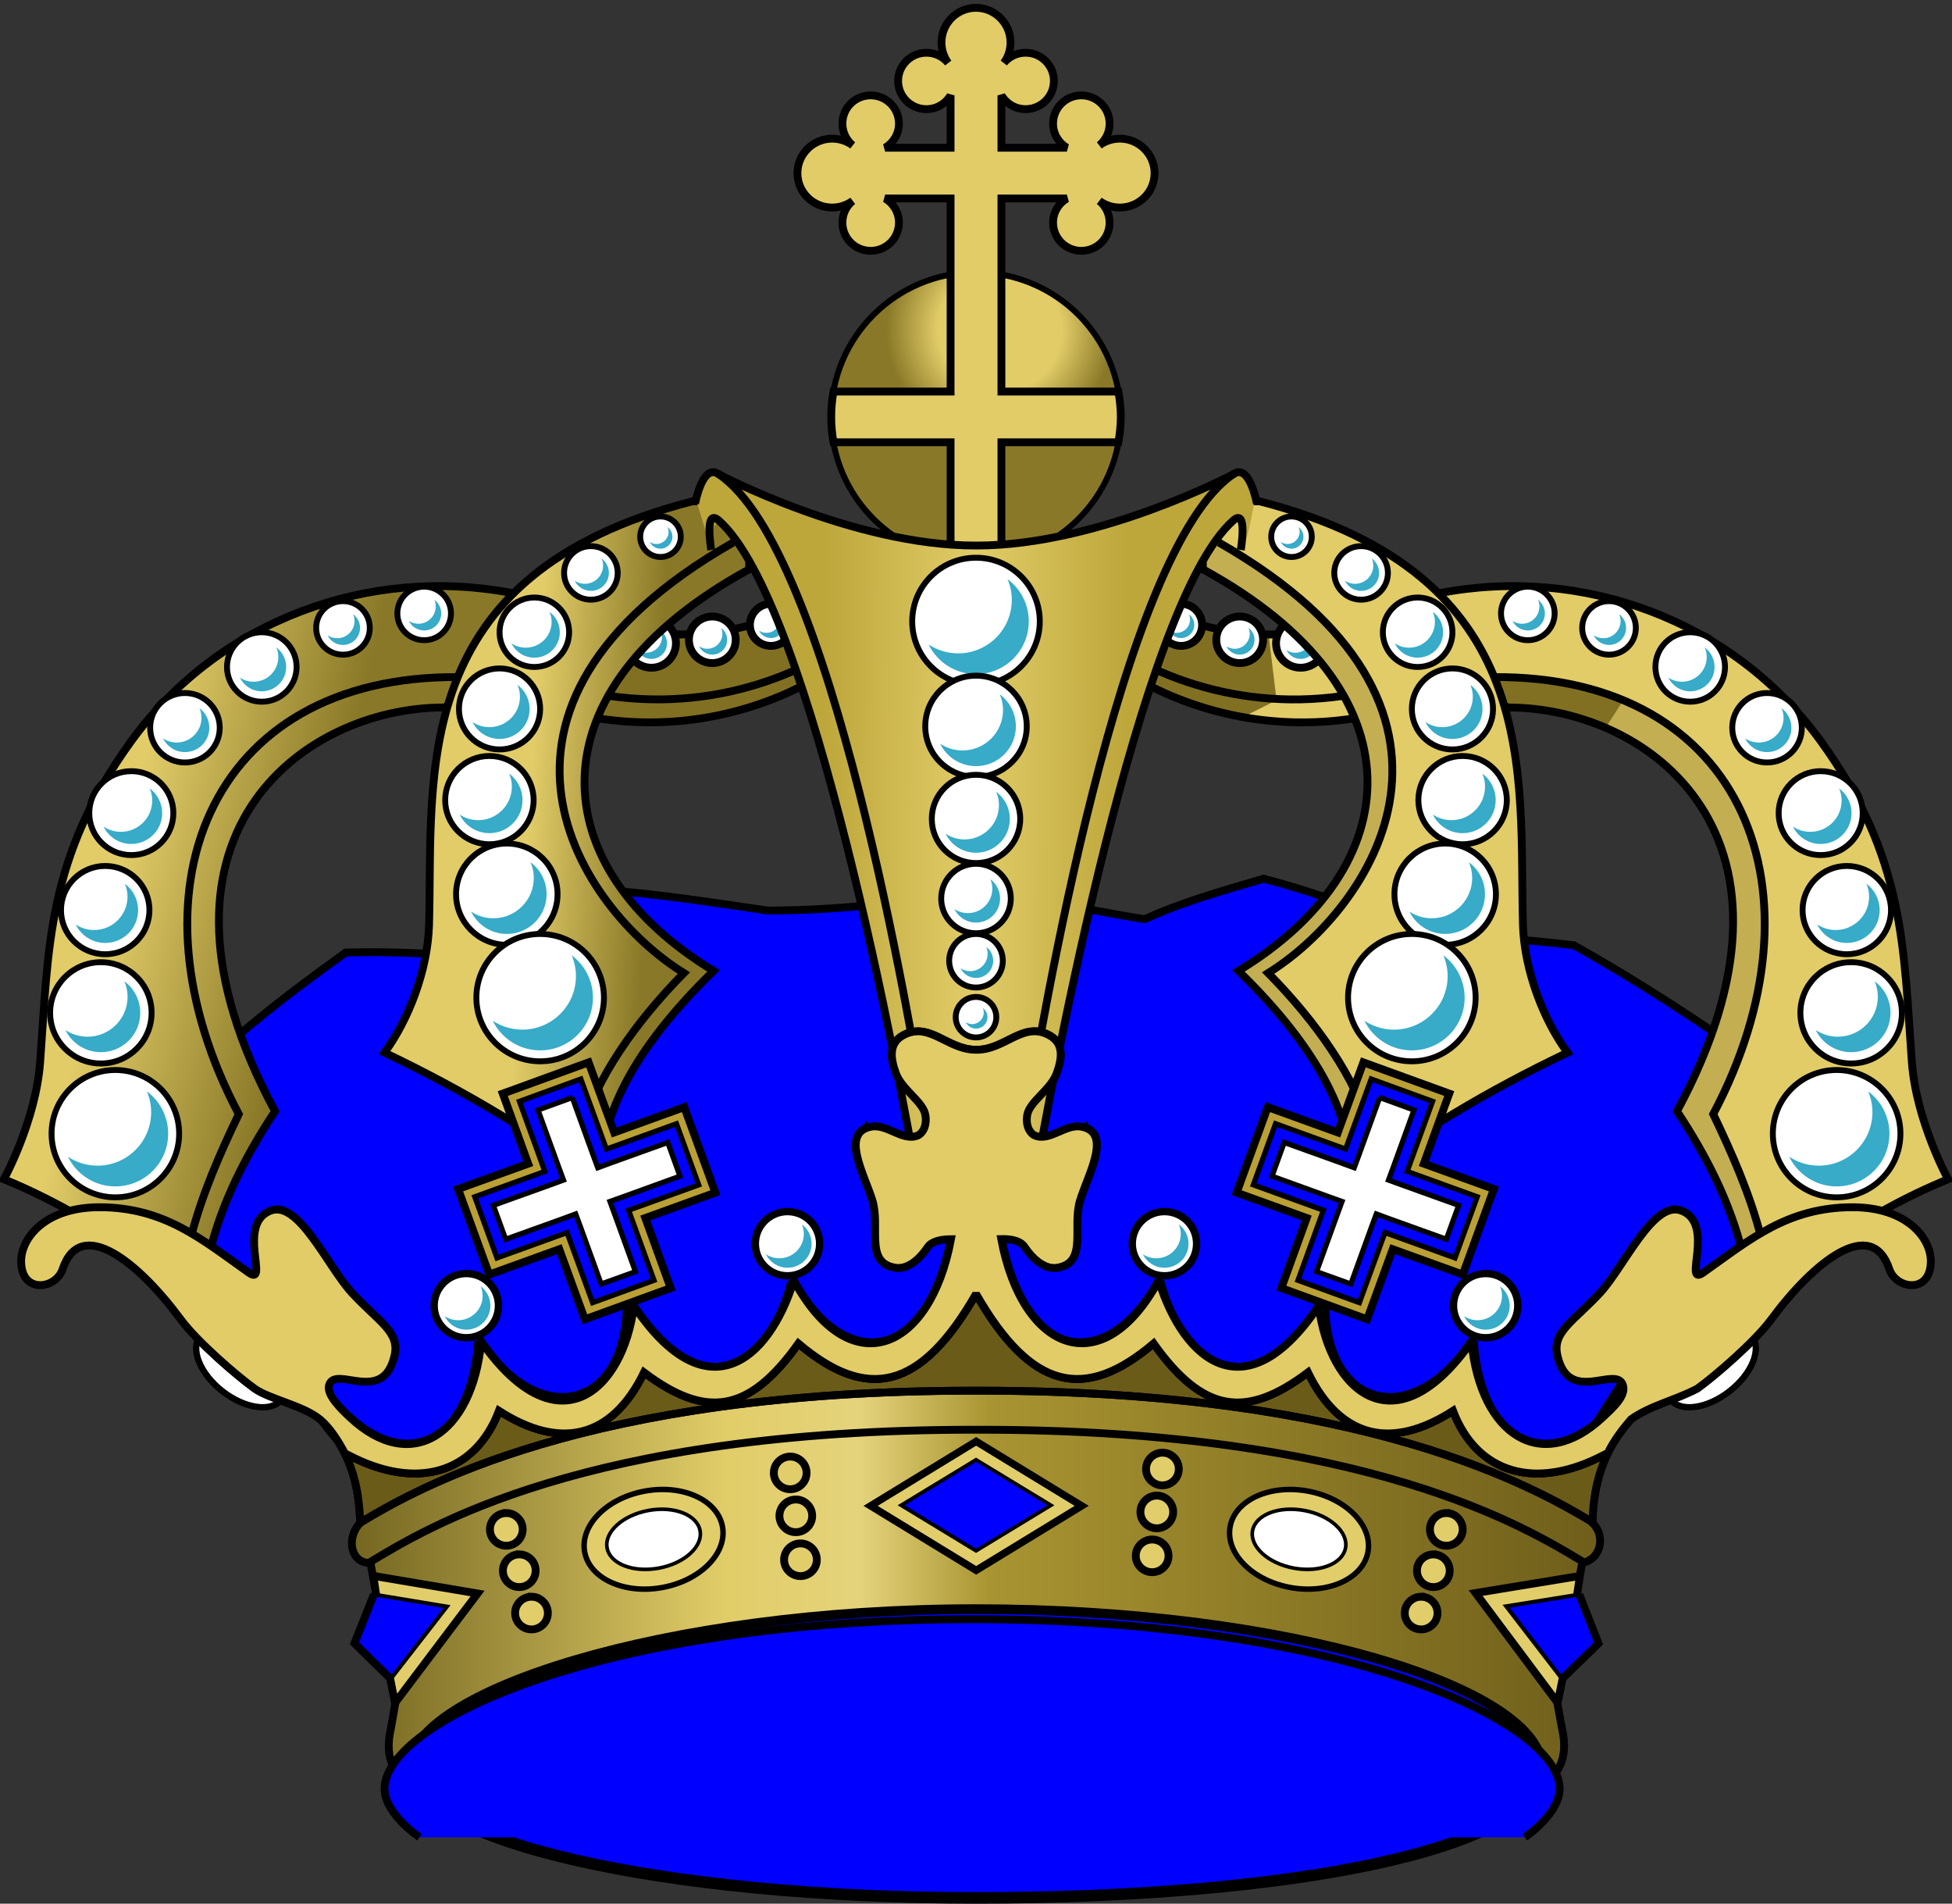
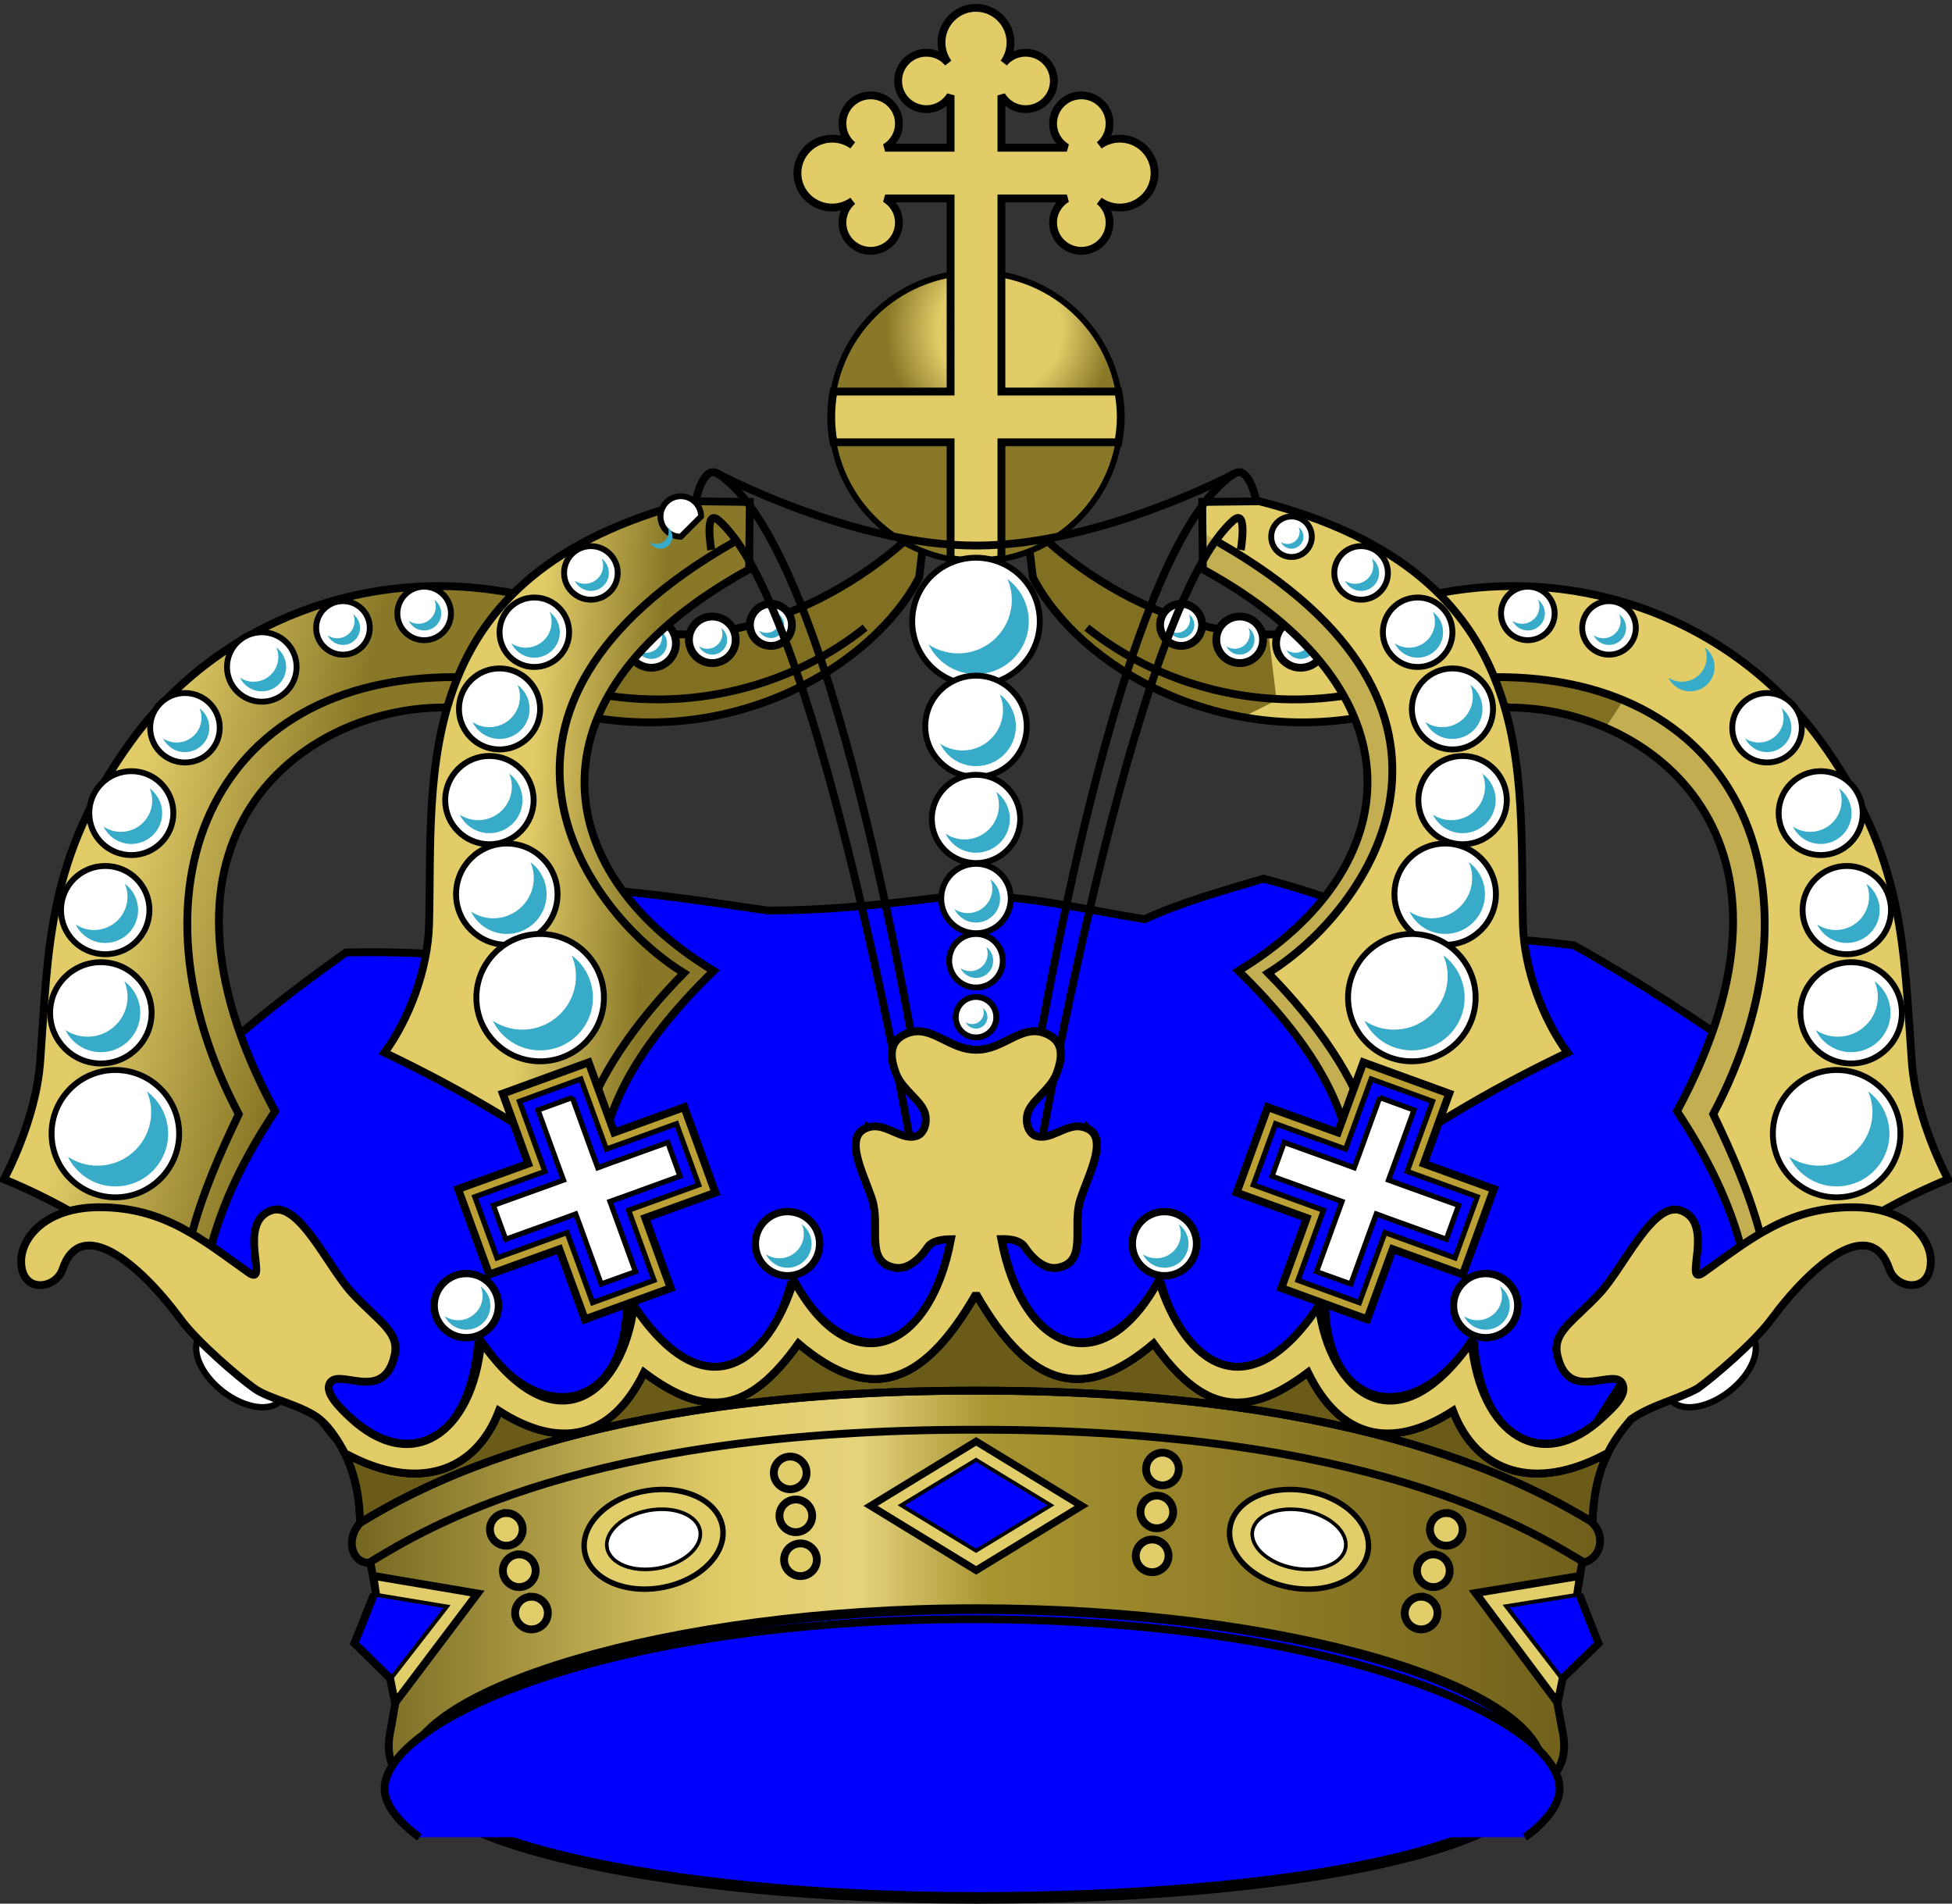
<svg xmlns="http://www.w3.org/2000/svg" xmlns:xlink="http://www.w3.org/1999/xlink" width="499.169" height="486.705">
  <rect width="100%" height="100%" fill="#333333" stroke="none" />
  <title>Blue Crown</title>
  <defs>
    <linearGradient id="linearGradient4285">
      <stop id="stop4287" offset="0" stop-color="#bda73b" />
      <stop offset="0.5" id="stop4289" stop-color="#e1cc68" />
      <stop id="stop4291" offset="1" stop-color="#bda73b" />
    </linearGradient>
    <linearGradient id="linearGradient15687">
      <stop id="stop15689" offset="0" stop-color="#e1cc68" />
      <stop offset="0.545" id="stop4414" stop-color="#e1cc68" />
      <stop id="stop15691" offset="1" stop-color="#897827" />
    </linearGradient>
    <linearGradient id="linearGradient4316">
      <stop offset="0" id="stop4318" stop-color="#695c19" />
      <stop id="stop4320" offset="0.31" stop-color="#e1cd68" />
      <stop offset="0.412" id="stop4375" stop-color="#e5d37c" />
      <stop id="stop4377" offset="0.51" stop-color="#a89431" />
      <stop offset="1" id="stop4323" stop-color="#6b5b19" />
    </linearGradient>
    <radialGradient gradientTransform="matrix(1, 0, 0, 0.998, 0, 1.002)" xlink:href="#linearGradient15687" id="radialGradient6490" gradientUnits="userSpaceOnUse" cx="255.661" cy="83.547" fx="255.661" fy="83.547" r="29.041" />
    <linearGradient xlink:href="#linearGradient4316" id="linearGradient6496" x1="-0.003" y1="0.515" x2="1.003" y2="0.515" />
    <linearGradient xlink:href="#linearGradient15687" id="linearGradient6498" x1="-0.199" y1="0.313" x2="0.548" y2="0.537" />
    <linearGradient xlink:href="#linearGradient15687" id="linearGradient6500" x1="-0.011" y1="0.5" x2="0.715" y2="0.587" />
    <linearGradient xlink:href="#linearGradient4285" id="linearGradient6502" x1="0.229" y1="0.406" x2="0.77" y2="0.411" />
  </defs>
  <g>
    <title>Layer 1</title>
    <g transform="matrix(-1, 0, 0, 0.998, 1462.35, 294.842)" id="g4422" fill="#817022">
      <path id="path4418" d="m1316.648,-112.831c-40.751,9.836 -77.387,-11.613 -89.338,-34.677l-1.763,-14.694c17.945,19.455 55.948,39.175 86.106,23.804l4.996,25.567l0,0z" stroke-miterlimit="2" stroke-width="2" stroke="#000000" fill-rule="nonzero" fill="#817022" />
      <path d="m1314.591,-118.708c-29.072,7.017 -56.05,-1.888 -73.465,-15.944" id="path4420" stroke-miterlimit="2" stroke-width="2" stroke="#000000" fill-rule="nonzero" fill="#817022" />
    </g>
    <path id="path4405" d="m353.47,182.244c-40.751,9.816 -77.387,-11.589 -89.338,-34.606l-1.763,-14.663c17.945,19.415 55.947,39.094 86.106,23.755l4.996,25.514z" fill-rule="nonzero" fill="#e1cc68" />
    <path id="path4416" d="m262.381,132.984l1.75,14.657c8.305,15.995 28.537,31.175 53.781,35.676l8.531,-4.304l-2.031,-16.809c-24.122,-0.137 -48.648,-14.741 -62.031,-29.221z" fill-rule="nonzero" fill="#817022" />
    <path d="m353.47,182.244c-40.751,9.816 -77.387,-11.589 -89.338,-34.606l-1.763,-14.663c17.945,19.415 55.947,39.094 86.106,23.755l4.996,25.514z" id="path4452" stroke-miterlimit="2" stroke-width="2" stroke="#000000" fill="none" />
    <path d="m351.413,176.378c-29.072,7.003 -56.05,-1.884 -73.465,-15.911" id="path4412" stroke-miterlimit="2" stroke-width="2" stroke="#000000" fill="none" />
    <path d="m286.595,106.577c0,20.406 -16.576,36.947 -37.024,36.947c-20.448,0 -37.024,-16.542 -37.024,-36.947c0,-20.405 16.576,-36.947 37.024,-36.947c20.448,0 37.024,16.542 37.024,36.947z" id="path1873" stroke-miterlimit="3.5" stroke-linejoin="round" stroke-linecap="round" stroke-width="1.514" stroke="#000000" fill-rule="nonzero" fill="url(#radialGradient6490)" />
    <path id="rect2764" d="m249.564,2c-4.86,0 -8.805,3.968 -8.805,8.87c0,1.948 0.646,3.758 1.703,5.222c-1.326,-1.604 -3.321,-2.611 -5.565,-2.611c-3.991,0 -7.227,3.229 -7.227,7.212c0,3.982 3.236,7.212 7.227,7.212c2.636,0 4.926,-1.419 6.188,-3.523l0,13.387l-8.639,0l-8.099,0c2.108,-1.26 3.53,-3.546 3.53,-6.176c0,-3.982 -3.236,-7.212 -7.227,-7.212c-3.991,0 -7.227,3.229 -7.227,7.212c0,2.24 1.01,4.23 2.617,5.554c-1.466,-1.062 -3.281,-1.699 -5.233,-1.699c-4.912,0 -8.888,3.978 -8.888,8.828c0,4.85 3.976,8.787 8.888,8.787c1.952,0 3.765,-0.645 5.233,-1.699c-1.607,1.324 -2.617,3.314 -2.617,5.554c0,3.982 3.236,7.212 7.227,7.212c3.991,0 7.227,-3.229 7.227,-7.212c0,-2.63 -1.422,-4.916 -3.53,-6.176l8.099,0l8.639,0l0,49.364l-29.945,0c-0.373,2.103 -0.581,4.257 -0.581,6.466c0,2.217 0.206,4.398 0.581,6.507l29.945,0l0,29.842c2.107,0.372 4.265,0.622 6.479,0.622c2.221,0 4.407,-0.247 6.521,-0.622l0,-29.842l29.904,0c0.376,-2.11 0.623,-4.291 0.623,-6.507c0,-2.209 -0.25,-4.363 -0.623,-6.466l-29.904,0l0,-49.364l8.639,0l8.099,0c-2.108,1.26 -3.53,3.546 -3.53,6.176c0,3.982 3.236,7.212 7.227,7.212c3.991,0 7.227,-3.229 7.227,-7.212c0,-2.24 -1.01,-4.23 -2.617,-5.554c1.468,1.054 3.281,1.699 5.233,1.699c4.912,0 8.888,-3.936 8.888,-8.787c0,-4.85 -3.976,-8.828 -8.888,-8.828c-1.952,0 -3.767,0.637 -5.233,1.699c1.607,-1.324 2.617,-3.314 2.617,-5.554c0,-3.982 -3.236,-7.212 -7.227,-7.212c-3.991,0 -7.227,3.229 -7.227,7.212c0,2.63 1.422,4.916 3.53,6.176l-8.099,0l-8.639,0l0,-13.387c1.262,2.104 3.553,3.523 6.188,3.523c3.991,0 7.227,-3.229 7.227,-7.212c0,-3.982 -3.236,-7.212 -7.227,-7.212c-2.245,0 -4.239,1.008 -5.565,2.611c1.064,-1.463 1.703,-3.274 1.703,-5.222c0,-4.902 -3.986,-8.87 -8.846,-8.87z" stroke-miterlimit="3.5" stroke-width="2" stroke="#000000" fill-rule="nonzero" fill="#e1cc68" />
    <path id="path24708" d="m394.582,452.078c0,20.749 -64.959,33.149 -144.997,33.149c-80.038,0 -144.997,-14.62 -144.997,-33.519c0,-19.269 64.959,-40.548 144.997,-40.548c80.038,0 144.997,20.17 144.997,40.918z" stroke-miterlimit="4" stroke-width="2.957" stroke="#000000" fill-rule="nonzero" fill="#0000ff" />
    <path id="path9141" d="m88.435,243.521c-16.461,11.716 -31.109,23.432 -42.636,35.148l2.966,39.958l35.592,47.357l19.279,22.939l288.44,0l22.245,-34.778l35.221,-40.698l0,-41.808c-14.891,-10.391 -30.231,-20.557 -47.085,-29.968c-13.995,-1.664 -26.785,-2.527 -37.816,-2.22c-12.512,-5.265 -25.14,-10.5 -41.523,-14.799c-10.752,3.145 -21.572,6.255 -30.401,10.359c-14.868,-2.324 -27.545,-5.741 -45.972,-6.29c-16.251,1.912 -32.266,4.058 -50.421,4.07c-14.543,-2.116 -28.791,-4.38 -45.231,-5.55l-28.918,17.389c-10.181,-0.583 -18.913,-1.454 -33.738,-1.11l0,0z" stroke-miterlimit="2" stroke-width="2" stroke="#000000" fill-rule="evenodd" fill="#0000ff" />
    <path d="m368.038,151.655c36.486,-7.057 74.977,6.742 97.506,37.738c21.739,29.909 21.21,53.03 23.357,82.135c1.112,15.077 9.269,29.968 9.269,29.968c-10.399,4.245 -22.24,10.456 -37.075,21.089l-15.473,-2.207c-3.235,-12.998 -9.103,-24.628 -16.782,-36.271c37.87,-70.278 -7.193,-103.161 -43.006,-103.224l-28.362,-7.4l10.566,-21.829z" id="path20093" fill-rule="evenodd" fill="#e1cc68" />
    <path id="path4578" d="m381.756,173.12l-18.781,1.809l22.844,5.956c35.814,0.063 80.901,32.946 43.031,103.224c7.679,11.643 13.546,23.27 16.781,36.269l2.094,0.312c2.638,-2.787 4.625,-5.021 4.625,-5.021l-2,0.624c-2.874,-11.084 -7.422,-21.326 -12.25,-31.435c29.742,-56.165 8.322,-112.349 -56.344,-111.737z" fill-rule="evenodd" fill="#c3af52" />
    <path id="path5088" d="m243.131,316.885c-5.422,28.932 -25.805,36.931 -40.125,10.478c-6.508,20.962 -22.541,33.87 -40.906,6.518c-2.77,21.793 -19.504,36.918 -39.031,9.137c-2.347,24.005 -17.731,33.702 -33.562,19.366l-8.406,-0.748c8.57,8.836 10.763,18.195 11,27.724c-3.865,4.162 -2.162,10.505 2.625,10.198l6.562,34.772l-1.281,7.329c-2.05,8.848 1.556,12.009 4.938,15.437l1.438,0c-1.181,-1.746 -1.781,-3.559 -1.781,-5.395c0,-19.269 64.962,-40.541 145,-40.541c80.038,0 144.969,20.166 144.969,40.915c0,1.73 -0.438,3.409 -1.312,5.021l1.125,0c3.382,-3.427 7.05,-6.589 5,-15.437l-1.344,-7.329l6.562,-34.772c4.682,-0.775 6.168,-6.795 2.625,-10.198c0.237,-9.529 2.43,-18.888 11,-27.724l-8.375,0.748c-15.831,14.336 -31.215,4.639 -33.562,-19.366c-19.527,27.781 -36.293,12.656 -39.062,-9.137c-18.366,27.352 -34.398,14.444 -40.906,-6.518c-14.32,26.453 -34.703,18.453 -40.125,-10.478l-6.867,-4.353l-6.195,4.353z" stroke-miterlimit="4" stroke-width="2" stroke="#000000" fill-rule="evenodd" fill="url(#linearGradient6496)" />
    <path id="path4259" d="m249.6,330.793c0,0 0,0 0,0zm0,0c-14.215,24.826 -27.93,27.489 -45.438,12.692c-12.567,17.636 -23.504,19.408 -39.469,7.391c-8.254,16.939 -21.425,19.892 -37.094,9.823c-6.186,16.197 -21.263,20.408 -38.562,11.289c-0.297,-0.157 -0.56,-0.275 -0.844,-0.405c2.816,5.775 3.752,11.714 3.906,17.713c14.616,-8.781 57.781,-33.743 157,-33.743l1.281,0c98.807,0 142.037,24.732 156.844,33.618c0.165,-6 1.124,-11.939 3.969,-17.713c-0.355,0.157 -0.686,0.332 -1.062,0.53c-17.299,9.119 -32.377,4.908 -38.562,-11.289c-15.669,10.069 -28.839,7.116 -37.094,-9.823c-15.965,12.017 -26.902,10.245 -39.469,-7.391c-17.504,14.794 -31.194,12.121 -45.406,-12.692z" stroke-miterlimit="2" stroke-width="2" stroke="#000000" fill-rule="evenodd" fill="#6b5b19" />
    <path id="path22932" d="m87.013,360.508c18.411,19.848 34.04,6.022 35.591,-17.574c14.928,23.018 38.46,18.234 38.001,-10.914c12.999,24.596 34.518,24.111 42.08,-4.255c14.874,26.205 36.819,17.826 40.782,-11.469" stroke-miterlimit="2" stroke-width="2.658" stroke="#000000" fill="none" />
    <path d="m412.156,360.508c-18.411,19.848 -34.04,6.022 -35.592,-17.574c-14.928,23.018 -38.46,18.234 -38.001,-10.914c-12.999,24.596 -34.518,24.111 -42.08,-4.255c-14.874,26.205 -36.819,17.826 -40.782,-11.469" id="path24723" stroke-miterlimit="2" stroke-width="2.658" stroke="#000000" fill="none" />
    <path id="path24725" d="m410.117,371.977c-17.299,9.119 -32.372,4.913 -38.557,-11.284c-15.669,10.069 -28.82,7.135 -37.075,-9.804c-15.965,12.017 -26.918,10.237 -39.484,-7.4c-17.654,14.921 -31.444,12.092 -45.787,-13.319" stroke-miterlimit="2" stroke-width="2" stroke="#000000" fill="none" />
    <path id="path2015" d="m407.68,389.448c-14.396,-8.657 -57.52,-33.904 -157.285,-33.904l-1.288,0c-99.735,0 -142.85,25.248 -157.244,33.904" stroke-miterlimit="3" stroke-width="2" stroke="#000000" fill="none" />
    <path id="path13642" d="m131.131,151.655c-36.486,-7.057 -74.977,6.742 -97.506,37.738c-21.739,29.909 -21.21,53.03 -23.357,82.135c-1.112,15.077 -9.269,29.968 -9.269,29.968c10.399,4.245 22.239,10.456 37.074,21.089l15.473,-2.207c3.235,-12.998 9.103,-24.628 16.782,-36.271c-37.87,-70.278 7.193,-103.161 43.006,-103.224l28.362,-7.4l-10.566,-21.829z" stroke-miterlimit="3" stroke-width="2" stroke="#000000" fill-rule="evenodd" fill="url(#linearGradient6498)" />
    <path id="path15420" d="m38.769,258.949c0,7.152 -5.81,12.949 -12.976,12.949c-7.166,0 -12.976,-5.798 -12.976,-12.949c0,-7.152 5.81,-12.949 12.976,-12.949c7.167,0 12.976,5.798 12.976,12.949z" stroke-miterlimit="3" stroke-width="1.505" stroke="#000000" fill-rule="nonzero" fill="#ffffff" />
    <path d="m38.213,232.68c0,6.232 -5.063,11.284 -11.308,11.284c-6.245,0 -11.308,-5.052 -11.308,-11.284c0,-6.232 5.063,-11.284 11.308,-11.284c6.245,0 11.308,5.052 11.308,11.284z" id="path15424" stroke-miterlimit="3" stroke-width="1.505" stroke="#000000" fill-rule="nonzero" fill="#ffffff" />
    <path id="path15428" d="m44.331,207.891c0,5.926 -4.814,10.729 -10.752,10.729c-5.938,0 -10.752,-4.804 -10.752,-10.729c0,-5.926 4.814,-10.729 10.752,-10.729c5.938,0 10.752,4.804 10.752,10.729z" stroke-miterlimit="3" stroke-width="1.505" stroke="#000000" fill-rule="nonzero" fill="#ffffff" />
    <path d="m56.194,186.063c0,4.904 -3.984,8.879 -8.898,8.879c-4.914,0 -8.898,-3.975 -8.898,-8.879c0,-4.904 3.984,-8.88 8.898,-8.88c4.914,0 8.898,3.975 8.898,8.88z" id="path15430" stroke-miterlimit="3" stroke-width="1.505" stroke="#000000" fill-rule="nonzero" fill="#ffffff" />
    <path d="m75.844,170.524c0,4.904 -3.984,8.88 -8.898,8.88c-4.914,0 -8.898,-3.975 -8.898,-8.88c0,-4.904 3.984,-8.88 8.898,-8.88c4.914,0 8.898,3.975 8.898,8.88z" id="path15434" stroke-miterlimit="3" stroke-width="1.505" stroke="#000000" fill-rule="nonzero" fill="#ffffff" />
    <path id="path15438" d="m94.566,160.534c0,3.78 -3.071,6.845 -6.859,6.845c-3.788,0 -6.859,-3.064 -6.859,-6.845c0,-3.78 3.071,-6.845 6.859,-6.845c3.788,0 6.859,3.064 6.859,6.845z" stroke-miterlimit="3" stroke-width="1.505" stroke="#000000" fill-rule="nonzero" fill="#ffffff" />
    <path d="m115.328,156.834c0,3.78 -3.071,6.845 -6.859,6.845c-3.788,0 -6.859,-3.064 -6.859,-6.845c0,-3.78 3.071,-6.845 6.859,-6.845c3.788,0 6.859,3.064 6.859,6.845z" id="path15440" stroke-miterlimit="3" stroke-width="1.505" stroke="#000000" fill-rule="nonzero" fill="#ffffff" />
    <path id="path15446" d="m117.414,173.113c-64.666,-0.612 -86.095,55.569 -56.353,111.734c-4.828,10.109 -9.361,20.365 -12.235,31.448" stroke-miterlimit="3" stroke-width="2" stroke="#000000" fill="none" />
    <path id="path4250" d="m197.14,154.377c2.975,0 5.375,2.426 5.375,5.395c0,2.969 -2.4,5.364 -5.375,5.364c-2.975,0 -5.375,-2.395 -5.375,-5.364c0,-2.969 2.4,-5.395 5.375,-5.395z" stroke-miterlimit="3" stroke-width="2" stroke="#000000" fill-rule="nonzero" fill="#ffffff" />
    <path id="path4248" d="m182.14,157.62c3.299,0 6,2.664 6,5.956c0,3.293 -2.701,5.956 -6,5.956c-3.299,0 -5.969,-2.664 -5.969,-5.956c0,-3.293 2.669,-5.956 5.969,-5.956z" stroke-miterlimit="3" stroke-width="2" stroke="#000000" fill-rule="nonzero" fill="#ffffff" />
    <path id="path4481" d="m166.577,158.213c3.462,0 6.281,2.783 6.281,6.237c0,3.454 -2.82,6.268 -6.281,6.268c-3.462,0 -6.281,-2.814 -6.281,-6.268c0,-3.454 2.82,-6.237 6.281,-6.237z" stroke-miterlimit="3" stroke-width="2" stroke="#000000" fill-rule="nonzero" fill="#ffffff" />
    <path id="path4506" d="m168.965,161.262c0.206,0.485 0.324,1.011 0.324,1.571c0,2.238 -1.821,4.056 -4.064,4.056c-0.827,0 -1.599,-0.251 -2.241,-0.674c0.65,1.328 2.012,2.245 3.592,2.245c2.209,0 4,-1.787 4,-3.991c0,-1.311 -0.632,-2.478 -1.611,-3.206z" fill-rule="nonzero" fill="#37abc8" />
    <path id="path10983" d="m191.563,145.55c-56.756,31 -52.412,76.463 -9.083,102.669c-20.704,20.148 -29.776,38.185 -28.733,54.387c-16.432,-12.691 -35.041,-23.752 -55.426,-33.483c6.232,-8.47 11.071,-21.206 11.395,-32.683c1.091,-38.561 -5.853,-89.481 67.389,-108.279l14.629,0.166l-0.17,17.223z" stroke-miterlimit="3" stroke-width="2" stroke="#000000" fill-rule="evenodd" fill="url(#linearGradient6500)" />
    <path id="path12755" d="m187.485,138.705c-74.037,42.269 -38.871,93.842 -12.605,110.069c-12.37,12.537 -22.483,26.986 -26.138,40.328l0,0" stroke-miterlimit="3" stroke-width="2" stroke="#000000" fill="none" />
    <path d="m142.578,228.61c0,7.152 -5.81,12.949 -12.976,12.949c-7.166,0 -12.976,-5.798 -12.976,-12.949c0,-7.152 5.81,-12.949 12.976,-12.949c7.167,0 12.976,5.798 12.976,12.949z" id="path15418" stroke-miterlimit="3" stroke-width="1.505" stroke="#000000" fill-rule="nonzero" fill="#ffffff" />
    <path d="m154.442,255.064c0,8.991 -7.303,16.279 -16.313,16.279c-9.009,0 -16.313,-7.288 -16.313,-16.279c0,-8.991 7.304,-16.279 16.313,-16.279c9.009,0 16.313,7.288 16.313,16.279z" id="path15416" stroke-miterlimit="3" stroke-width="1.505" stroke="#000000" fill-rule="nonzero" fill="#ffffff" />
    <path id="path15422" d="m136.461,204.562c0,6.232 -5.063,11.284 -11.308,11.284c-6.245,0 -11.308,-5.052 -11.308,-11.284c0,-6.232 5.063,-11.284 11.308,-11.284c6.245,0 11.308,5.052 11.308,11.284z" stroke-miterlimit="3" stroke-width="1.505" stroke="#000000" fill-rule="nonzero" fill="#ffffff" />
    <path d="m138.129,181.253c0,5.721 -4.648,10.359 -10.381,10.359c-5.733,0 -10.381,-4.638 -10.381,-10.359c0,-5.721 4.648,-10.359 10.381,-10.359c5.733,0 10.381,4.638 10.381,10.359z" id="path15426" stroke-miterlimit="3" stroke-width="1.505" stroke="#000000" fill-rule="nonzero" fill="#ffffff" />
    <path id="path15432" d="m145.544,161.644c0,4.904 -3.984,8.88 -8.898,8.88c-4.914,0 -8.898,-3.975 -8.898,-8.88c0,-4.904 3.984,-8.88 8.898,-8.88c4.914,0 8.898,3.975 8.898,8.88z" stroke-miterlimit="3" stroke-width="1.505" stroke="#000000" fill-rule="nonzero" fill="#ffffff" />
    <path id="path15442" d="m157.964,146.475c0,3.78 -3.071,6.845 -6.859,6.845c-3.788,0 -6.859,-3.064 -6.859,-6.845c0,-3.78 3.071,-6.845 6.859,-6.845c3.788,0 6.859,3.064 6.859,6.845z" stroke-miterlimit="3" stroke-width="1.505" stroke="#000000" fill-rule="nonzero" fill="#ffffff" />
-     <path d="m174.091,137.225c0,2.861 -2.324,5.18 -5.19,5.18c-2.867,0 -5.19,-2.319 -5.19,-5.18c0,-2.861 2.324,-5.18 5.19,-5.18c2.867,0 5.19,2.319 5.19,5.18z" id="path15444" stroke-miterlimit="3" stroke-width="1.505" stroke="#000000" fill-rule="nonzero" fill="#ffffff" />
+     <path d="m174.091,137.225c-2.867,0 -5.19,-2.319 -5.19,-5.18c0,-2.861 2.324,-5.18 5.19,-5.18c2.867,0 5.19,2.319 5.19,5.18z" id="path15444" stroke-miterlimit="3" stroke-width="1.505" stroke="#000000" fill-rule="nonzero" fill="#ffffff" />
    <path id="path15414" d="m45.814,289.842c0,8.991 -7.303,16.279 -16.313,16.279c-9.009,0 -16.313,-7.288 -16.313,-16.279c0,-8.991 7.303,-16.279 16.313,-16.279c9.009,0 16.313,7.288 16.313,16.279z" stroke-miterlimit="3" stroke-width="1.505" stroke="#000000" fill-rule="nonzero" fill="#ffffff" />
    <path d="m460.4,258.949c0,7.152 5.81,12.949 12.976,12.949c7.166,0 12.976,-5.798 12.976,-12.949c0,-7.152 -5.81,-12.949 -12.976,-12.949c-7.167,0 -12.976,5.798 -12.976,12.949z" id="path20095" stroke-miterlimit="3" stroke-width="1.505" stroke="#000000" fill-rule="nonzero" fill="#ffffff" />
    <path id="path20097" d="m460.956,232.68c0,6.232 5.063,11.284 11.308,11.284c6.245,0 11.308,-5.052 11.308,-11.284c0,-6.232 -5.063,-11.284 -11.308,-11.284c-6.245,0 -11.308,5.052 -11.308,11.284z" stroke-miterlimit="3" stroke-width="1.505" stroke="#000000" fill-rule="nonzero" fill="#ffffff" />
    <path id="path4454" d="m381.756,173.12l-11.812,3.618l15.875,4.148c8.129,0.014 16.746,1.727 24.75,5.177l4.562,-7.017c-9.375,-3.921 -20.52,-6.047 -33.375,-5.925z" fill-rule="nonzero" fill="#817022" />
    <path d="m381.755,173.113c64.666,-0.612 86.095,55.569 56.353,111.734c4.828,10.109 9.361,20.365 12.235,31.448" id="path20109" stroke-miterlimit="3" stroke-width="2" stroke="#000000" fill="none" />
    <path id="path4463" d="m368.038,151.655c36.486,-7.057 74.977,6.742 97.506,37.738c21.739,29.909 21.21,53.03 23.357,82.135c1.112,15.077 9.269,29.968 9.269,29.968c-10.399,4.245 -22.24,10.456 -37.075,21.089l-15.473,-2.207c-3.235,-12.998 -9.103,-24.628 -16.782,-36.271c37.87,-70.278 -7.193,-103.161 -43.006,-103.224l-28.362,-7.4l10.566,-21.829z" stroke-miterlimit="3" stroke-width="2" stroke="#000000" fill="none" />
    <path id="path20101" d="m442.975,186.063c0,4.904 3.984,8.879 8.898,8.879c4.914,0 8.898,-3.975 8.898,-8.879c0,-4.904 -3.984,-8.88 -8.898,-8.88c-4.914,0 -8.898,3.975 -8.898,8.88z" stroke-miterlimit="3" stroke-width="1.505" stroke="#000000" fill-rule="nonzero" fill="#ffffff" />
    <path d="m454.839,207.891c0,5.926 4.814,10.729 10.752,10.729c5.938,0 10.752,-4.804 10.752,-10.729c0,-5.926 -4.814,-10.729 -10.752,-10.729c-5.938,0 -10.752,4.804 -10.752,10.729z" id="path20099" stroke-miterlimit="3" stroke-width="1.505" stroke="#000000" fill-rule="nonzero" fill="#ffffff" />
    <path id="path4244" d="m302.03,154.377c-2.975,0 -5.375,2.426 -5.375,5.395c0,2.969 2.4,5.364 5.375,5.364c2.975,0 5.375,-2.395 5.375,-5.364c0,-2.969 -2.4,-5.395 -5.375,-5.395z" stroke-miterlimit="3" stroke-width="2" stroke="#000000" fill-rule="nonzero" fill="#ffffff" />
    <path id="path4242" d="m317.03,157.62c-3.299,0 -6,2.664 -6,5.956c0,3.293 2.701,5.956 6,5.956c3.299,0 5.969,-2.664 5.969,-5.956c-0,-3.293 -2.669,-5.956 -5.969,-5.956z" stroke-miterlimit="3" stroke-width="2" stroke="#000000" fill-rule="nonzero" fill="#ffffff" />
    <path id="path4466" d="m332.592,158.213c-3.462,0 -6.281,2.783 -6.281,6.237c0,3.454 2.82,6.268 6.281,6.268c3.462,0 6.281,-2.814 6.281,-6.268c-0,-3.454 -2.82,-6.237 -6.281,-6.237z" stroke-miterlimit="3" stroke-width="2" stroke="#000000" fill-rule="nonzero" fill="#ffffff" />
    <path d="m307.606,145.55c56.756,31 52.412,76.463 9.083,102.669c20.704,20.148 29.776,38.185 28.733,54.387c16.432,-12.691 35.041,-23.752 55.426,-33.483c-6.232,-8.47 -11.071,-21.206 -11.395,-32.683c-1.091,-38.561 5.853,-89.481 -67.389,-108.279l-14.629,0.166l0.17,17.223z" id="path20117" fill-rule="evenodd" fill="#e1cc68" />
    <path d="m334.98,161.262c0.206,0.485 0.324,1.011 0.324,1.571c0,2.238 -1.821,4.056 -4.064,4.056c-0.827,0 -1.599,-0.251 -2.241,-0.674c0.65,1.328 2.012,2.245 3.592,2.245c2.209,0 4,-1.787 4,-3.991c0,-1.311 -0.632,-2.478 -1.611,-3.206z" id="path4582" fill-rule="nonzero" fill="#37abc8" />
    <path id="path4585" d="m307.506,136.165l0.094,9.387c56.756,31 52.422,76.456 9.094,102.663c19.229,18.712 28.404,35.603 28.781,50.895c3.272,-5.164 6.094,-9.668 6.094,-9.668l-1.156,-0.343c-3.655,-13.341 -13.755,-27.786 -26.125,-40.323c26.266,-16.226 61.443,-67.815 -12.594,-110.085l-4.188,-2.526l0,0z" fill-rule="evenodd" fill="#c3af52" />
    <path d="m311.684,138.705c74.037,42.269 38.871,93.842 12.605,110.069c12.37,12.537 22.483,26.986 26.138,40.328l0,0" id="path20119" stroke-miterlimit="3" stroke-width="2" stroke="#000000" fill="none" />
    <path id="path20121" d="m356.591,228.61c0,7.152 5.81,12.949 12.976,12.949c7.166,0 12.976,-5.798 12.976,-12.949c0,-7.152 -5.81,-12.949 -12.976,-12.949c-7.167,0 -12.976,5.798 -12.976,12.949z" stroke-miterlimit="3" stroke-width="1.505" stroke="#000000" fill-rule="nonzero" fill="#ffffff" />
    <path id="path20123" d="m344.727,255.064c0,8.991 7.303,16.279 16.313,16.279c9.009,0 16.313,-7.288 16.313,-16.279c0,-8.991 -7.304,-16.279 -16.313,-16.279c-9.009,0 -16.313,7.288 -16.313,16.279z" stroke-miterlimit="3" stroke-width="1.505" stroke="#000000" fill-rule="nonzero" fill="#ffffff" />
    <path d="m362.708,204.562c0,6.232 5.063,11.284 11.308,11.284c6.245,0 11.308,-5.052 11.308,-11.284c0,-6.232 -5.063,-11.284 -11.308,-11.284c-6.245,0 -11.308,5.052 -11.308,11.284z" id="path20125" stroke-miterlimit="3" stroke-width="1.505" stroke="#000000" fill-rule="nonzero" fill="#ffffff" />
    <path id="path20127" d="m361.04,181.253c0,5.721 4.648,10.359 10.381,10.359c5.733,0 10.381,-4.638 10.381,-10.359c0,-5.721 -4.648,-10.359 -10.381,-10.359c-5.733,0 -10.381,4.638 -10.381,10.359z" stroke-miterlimit="3" stroke-width="1.505" stroke="#000000" fill-rule="nonzero" fill="#ffffff" />
    <path d="m353.625,161.644c0,4.904 3.984,8.88 8.898,8.88c4.914,0 8.898,-3.975 8.898,-8.88c0,-4.904 -3.984,-8.88 -8.898,-8.88c-4.914,0 -8.898,3.975 -8.898,8.88z" id="path20129" stroke-miterlimit="3" stroke-width="1.505" stroke="#000000" fill-rule="nonzero" fill="#ffffff" />
    <path d="m341.205,146.475c0,3.78 3.071,6.845 6.859,6.845c3.788,0 6.859,-3.064 6.859,-6.845c0,-3.78 -3.071,-6.845 -6.859,-6.845c-3.788,0 -6.859,3.064 -6.859,6.845z" id="path20131" stroke-miterlimit="3" stroke-width="1.505" stroke="#000000" fill-rule="nonzero" fill="#ffffff" />
    <path id="path20133" d="m325.078,137.225c0,2.861 2.324,5.18 5.19,5.18c2.867,0 5.19,-2.319 5.19,-5.18c0,-2.861 -2.324,-5.18 -5.19,-5.18c-2.867,0 -5.19,2.319 -5.19,5.18z" stroke-miterlimit="3" stroke-width="1.505" stroke="#000000" fill-rule="nonzero" fill="#ffffff" />
    <path d="m453.356,289.842c0,8.991 7.303,16.279 16.313,16.279c9.009,0 16.313,-7.288 16.313,-16.279c0,-8.991 -7.304,-16.279 -16.313,-16.279c-9.009,0 -16.313,7.288 -16.313,16.279z" id="path20135" stroke-miterlimit="3" stroke-width="1.505" stroke="#000000" fill-rule="nonzero" fill="#ffffff" />
    <path id="path4590" d="m307.606,145.55c56.756,31 52.412,76.463 9.083,102.669c20.704,20.148 29.776,38.185 28.733,54.387c16.432,-12.691 35.041,-23.752 55.426,-33.483c-6.232,-8.47 -11.071,-21.206 -11.395,-32.683c-1.091,-38.561 5.853,-89.481 -67.389,-108.279l-14.629,0.166l0.17,17.223z" stroke-miterlimit="3" stroke-width="2" stroke="#000000" fill="none" />
    <path id="path4519" d="m199.156,157.052c0.174,0.41 0.274,0.854 0.274,1.326c0,1.89 -1.538,3.424 -3.431,3.424c-0.698,0 -1.35,-0.212 -1.892,-0.569c0.549,1.121 1.699,1.895 3.033,1.895c1.865,0 3.377,-1.509 3.377,-3.37c0,-1.107 -0.534,-2.092 -1.36,-2.707z" fill-rule="nonzero" fill="#37abc8" />
    <path d="m304.046,157.052c0.174,0.41 0.274,0.854 0.274,1.326c0,1.89 -1.538,3.424 -3.431,3.424c-0.698,0 -1.35,-0.212 -1.892,-0.569c0.549,1.121 1.699,1.895 3.033,1.895c1.865,0 3.377,-1.509 3.377,-3.37c0,-1.107 -0.534,-2.092 -1.36,-2.707z" id="path4588" fill-rule="nonzero" fill="#37abc8" />
-     <path id="path19128" d="m181.694,120.073c-4.023,1.278 -3.036,5.455 -3.73,7.772c1.179,3.354 3.664,12.064 3.664,12.064c-0.345,-3.578 1.459,-7.784 2.785,-5.397c12.345,14.536 17.138,33.685 23.156,51.394c11.263,37.836 19.277,76.594 26.281,115.48c-3.369,4.306 9.469,2.523 12.938,2.869c6.744,-0.642 14.042,1.506 20.312,-1.528c-3.838,-3.413 0.901,-10.178 0.687,-14.983c8.987,-45.089 17.765,-90.678 35.063,-133.366c3.635,-7.39 7.139,-16.543 13.875,-21.206c1.075,1.773 1.183,3.629 1.235,6.827c1.572,-3.758 2.884,-12.185 2.884,-12.185c-0.59,-3.278 -2.381,-9.863 -6.393,-6.962c-26.854,13.367 -57.91,22.63 -87.82,15.25c-15.448,-3.395 -30.133,-9.408 -44.312,-16.216l-0.625,0.188l0,-0.001z" fill-rule="nonzero" fill="url(#linearGradient6502)" />
    <path d="m265.897,158.869c0,8.991 -7.303,16.279 -16.313,16.279c-9.009,0 -16.313,-7.288 -16.313,-16.279c0,-8.991 7.303,-16.279 16.313,-16.279c9.009,0 16.313,7.288 16.313,16.279z" id="path4560" stroke-miterlimit="3" stroke-width="1.505" stroke="#000000" fill-rule="nonzero" fill="#ffffff" />
    <path id="path4350" d="m257.645,148.057c0.694,1.637 1.094,3.413 1.094,5.302c0,7.555 -6.148,13.69 -13.719,13.69c-2.79,0 -5.396,-0.847 -7.562,-2.277c2.195,4.484 6.791,7.578 12.125,7.578c7.456,0 13.5,-6.031 13.5,-13.472c0,-4.426 -2.133,-8.363 -5.438,-10.821z" fill-rule="nonzero" fill="#37abc8" />
    <path id="path4563" d="m262.561,185.693c0,7.152 -5.81,12.949 -12.976,12.949c-7.166,0 -12.976,-5.798 -12.976,-12.949c0,-7.152 5.81,-12.949 12.976,-12.949c7.167,0 12.976,5.798 12.976,12.949z" stroke-miterlimit="3" stroke-width="1.505" stroke="#000000" fill-rule="nonzero" fill="#ffffff" />
    <path d="m260.892,209.371c0,6.232 -5.063,11.284 -11.308,11.284c-6.245,0 -11.308,-5.052 -11.308,-11.284c0,-6.232 5.063,-11.284 11.308,-11.284c6.245,0 11.308,5.052 11.308,11.284z" id="path4565" stroke-miterlimit="3" stroke-width="1.505" stroke="#000000" fill-rule="nonzero" fill="#ffffff" />
    <path id="path4567" d="m258.482,229.72c0,4.904 -3.984,8.88 -8.898,8.88c-4.914,0 -8.898,-3.975 -8.898,-8.88c0,-4.904 3.984,-8.88 8.898,-8.88c4.914,0 8.898,3.975 8.898,8.88z" stroke-miterlimit="3" stroke-width="1.505" stroke="#000000" fill-rule="nonzero" fill="#ffffff" />
    <path d="m256.443,245.629c0,3.78 -3.071,6.845 -6.859,6.845c-3.788,0 -6.859,-3.064 -6.859,-6.845c0,-3.78 3.071,-6.845 6.859,-6.845c3.788,0 6.859,3.064 6.859,6.845z" id="path4569" stroke-miterlimit="3" stroke-width="1.505" stroke="#000000" fill-rule="nonzero" fill="#ffffff" />
    <path id="path4571" d="m254.775,260.059c0,2.861 -2.324,5.18 -5.19,5.18c-2.867,0 -5.19,-2.319 -5.19,-5.18c0,-2.861 2.324,-5.18 5.19,-5.18c2.867,0 5.19,2.319 5.19,5.18z" stroke-miterlimit="3" stroke-width="1.505" stroke="#000000" fill-rule="nonzero" fill="#ffffff" />
    <g transform="matrix(1.329, 0, 0, 1.326, 322.931, 313.297)" id="g18168" stroke-miterlimit="3" stroke-width="1.505">
      <path d="m-1.139,-139.169c0,0 -1.394,-7.761 -4.463,-5.719c-21.851,14.539 -36.961,106.7 -40.309,126.087" id="path4601" stroke-miterlimit="3" stroke-width="1.505" stroke="#000000" fill="none" />
      <path id="path4614" d="m-109.234,-139.169c0,0 1.394,-7.761 4.463,-5.719c21.851,14.539 36.961,106.7 40.309,126.087" stroke-miterlimit="3" stroke-width="1.505" stroke="#000000" fill="none" />
      <g id="g10028" stroke-miterlimit="3" stroke-width="1.505">
        <path id="path4599" d="m-5.452,-144.959c0,0 -25.945,13.875 -49.656,13.875c0,0 -0.156,0 -0.156,0c-23.712,0 -49.656,-13.875 -49.656,-13.875" stroke-miterlimit="3" stroke-width="1.505" stroke="#000000" fill="none" />
        <g id="g6453" stroke-miterlimit="3" stroke-width="1.505">
          <path d="m-106.133,-130.242c0,0 -1.383,-8.142 1.395,-5.719c17.946,15.655 35.009,108.374 38.356,127.761" id="path6449" stroke-miterlimit="3" stroke-width="1.505" stroke="#000000" fill="none" />
          <path id="path6451" d="m-4.24,-130.242c0,0 1.384,-8.142 -1.395,-5.719c-17.946,15.655 -35.009,108.374 -38.356,127.761" stroke-miterlimit="3" stroke-width="1.505" stroke="#000000" fill="none" />
        </g>
      </g>
    </g>
    <path d="m257.323,299.521c0,7.289 -3.429,13.199 -7.659,13.199c-4.23,0 -7.659,-5.909 -7.659,-13.199c0,-7.289 3.429,-13.199 7.659,-13.199c4.23,0 7.659,5.909 7.659,13.199z" id="path9122" stroke-miterlimit="2" stroke-width="1.617" stroke="#000000" fill-rule="nonzero" fill="#ffffff" />
    <path d="m89.052,371.977c17.299,9.119 32.372,4.913 38.558,-11.284c15.669,10.069 28.82,7.135 37.074,-9.804c15.965,12.017 26.918,10.237 39.484,-7.4c17.654,14.921 31.444,12.092 45.787,-13.319" id="path23819" stroke-miterlimit="2" stroke-width="2" stroke="#000000" fill="none" />
    <path id="path27504" d="m405.022,399.437c-14.396,-8.657 -54.862,-33.904 -154.627,-33.904l-1.287,0c-99.735,0 -140.192,25.248 -154.586,33.904" stroke-miterlimit="3" stroke-width="2" stroke="#000000" fill="none" />
    <path d="m382.021,303.996l-3.125,-1.134l-14.79,-5.347l5.358,-14.801l1.137,-3.118l-3.125,-1.134l-15.706,-5.713l-3.125,-1.134l-1.137,3.118l-5.4,14.801l-14.79,-5.347l-3.125,-1.134l-1.137,3.118l-5.683,15.632l-1.137,3.118l3.125,1.134l14.79,5.347l-5.358,14.801l-1.137,3.118l3.125,1.134l15.706,5.713l3.125,1.134l1.137,-3.118l5.4,-14.801l14.79,5.347l3.125,1.134l1.137,-3.118l5.683,-15.632l1.137,-3.118z" id="path2905" stroke-miterlimit="4" stroke-linecap="round" stroke-width="2" stroke="#000000" fill-rule="evenodd" fill="#baa035" />
    <path d="m377.76,305.98l-17.914,-6.482l6.495,-17.919l-15.706,-5.713l-6.536,17.919l-17.914,-6.482l-5.683,15.632l17.914,6.482l-6.495,17.919l15.706,5.713l6.536,-17.919l17.914,6.482l5.683,-15.632z" id="path2907" stroke-miterlimit="4" stroke-linecap="round" stroke-width="1.329" stroke="#000000" fill-rule="evenodd" fill="#0000ff" />
    <path id="path7385" d="m352.824,280.608l8.763,3.191l-5.233,14.424l-1.287,3.482l3.53,1.285l14.412,5.181l-3.156,8.662l-14.412,-5.181l-3.489,-1.285l-1.288,3.482l-5.233,14.424l-8.763,-3.15l5.233,-14.424l1.287,-3.523l-3.489,-1.243l-14.412,-5.222l3.115,-8.621l14.412,5.181l3.489,1.285l1.288,-3.482l5.233,-14.465z" stroke-miterlimit="4" stroke-linecap="round" stroke-width="1.329" stroke="#000000" fill-rule="evenodd" fill="#ffffff" />
    <path id="path9174" d="m117.148,303.996l3.125,-1.134l14.79,-5.347l-5.358,-14.801l-1.137,-3.118l3.125,-1.134l15.706,-5.713l3.125,-1.134l1.137,3.118l5.4,14.801l14.79,-5.347l3.125,-1.134l1.137,3.118l5.683,15.632l1.137,3.118l-3.125,1.134l-14.79,5.347l5.358,14.801l1.137,3.118l-3.125,1.134l-15.706,5.713l-3.125,1.134l-1.137,-3.118l-5.4,-14.801l-14.79,5.347l-3.125,1.134l-1.137,-3.118l-5.683,-15.632l-1.137,-3.118z" stroke-miterlimit="4" stroke-linecap="round" stroke-width="2" stroke="#000000" fill-rule="evenodd" fill="#baa035" />
    <path id="path9176" d="m121.41,305.98l17.914,-6.482l-6.495,-17.919l15.706,-5.713l6.536,17.919l17.914,-6.482l5.683,15.632l-17.914,6.482l6.495,17.919l-15.706,5.713l-6.536,-17.919l-17.914,6.482l-5.683,-15.632z" stroke-miterlimit="4" stroke-linecap="round" stroke-width="1.329" stroke="#000000" fill-rule="evenodd" fill="#0000ff" />
    <path d="m146.345,280.608l-8.763,3.191l5.233,14.424l1.287,3.482l-3.53,1.285l-14.412,5.181l3.156,8.662l14.412,-5.181l3.489,-1.285l1.288,3.482l5.233,14.424l8.763,-3.15l-5.233,-14.424l-1.287,-3.523l3.489,-1.243l14.412,-5.222l-3.115,-8.621l-14.412,5.181l-3.489,1.285l-1.288,-3.482l-5.233,-14.465z" id="path9178" stroke-miterlimit="4" stroke-linecap="round" stroke-width="1.329" stroke="#000000" fill-rule="evenodd" fill="#ffffff" />
    <rect transform="matrix(0.853, 0.521, -0.853, 0.521, 0, 1.002)" y="206.38" x="499.02" height="31.64" width="31.64" id="rect4624" stroke-miterlimit="2" stroke-width="2.12" stroke="#000000" fill-rule="nonzero" fill="#e1ce6b" />
    <rect id="rect4635" width="22.421" height="22.421" x="504.717" y="212.453" transform="matrix(0.854, 0.519, -0.854, 0.519, 0, 1.002)" stroke-miterlimit="2" stroke-width="1.061" stroke="#000000" fill-rule="nonzero" fill="#0000ff" />
    <path id="rect4637" d="m95.475,402.9l26.651,4.502l-21.111,27.975l-2.855,-14.27l-2.685,-18.206z" stroke-miterlimit="2" stroke-width="2" stroke="#000000" fill-rule="nonzero" fill="#e1ce6b" />
    <path id="rect4639" d="m95.613,407.641l18.694,3.098l-14.385,18.503l-9.287,-9.104l4.977,-12.496l0,0z" stroke-miterlimit="2" stroke="#000000" fill-rule="nonzero" fill="#0000ff" />
    <path d="m404.022,402.913l-26.672,4.372l20.974,28.077l2.924,-14.256l2.774,-18.192z" id="path4643" stroke-miterlimit="2" stroke-width="2" stroke="#000000" fill-rule="nonzero" fill="#e1ce6b" />
    <path d="m403.861,407.654l-18.709,3.006l14.294,18.573l9.331,-9.059l-4.916,-12.52z" id="path4645" stroke-miterlimit="2" stroke="#000000" fill-rule="nonzero" fill="#0000ff" />
    <path d="m184.75,390.284c1.262,6.801 -5.601,13.776 -15.331,15.579c-9.729,1.803 -18.64,-2.247 -19.902,-9.048c-1.262,-6.801 5.601,-13.776 15.331,-15.579c9.729,-1.803 18.64,2.247 19.902,9.048z" id="path25666" stroke-miterlimit="2" stroke-width="1.395" stroke="#000000" fill-rule="nonzero" fill="#e1ce6b" />
    <path d="m179.021,391.324c0.762,4.066 -3.942,8.359 -10.507,9.588c-6.565,1.229 -12.505,-1.071 -13.267,-5.137c-0.762,-4.066 3.942,-8.359 10.507,-9.588c6.565,-1.229 12.505,1.071 13.267,5.137z" id="path25664" stroke-miterlimit="2" stroke-width="0.927" stroke="#000000" fill-rule="nonzero" fill="#ffffff" />
    <path id="path4657" d="m314.575,390.284c-1.262,6.801 5.601,13.776 15.331,15.579c9.729,1.803 18.64,-2.247 19.902,-9.048c1.262,-6.801 -5.601,-13.776 -15.331,-15.579c-9.729,-1.804 -18.64,2.247 -19.902,9.048z" stroke-miterlimit="2" stroke-width="1.395" stroke="#000000" fill-rule="nonzero" fill="#e1ce6b" />
    <path id="path4659" d="m320.305,391.324c-0.762,4.066 3.942,8.359 10.507,9.588c6.565,1.229 12.505,-1.071 13.267,-5.137c0.762,-4.066 -3.942,-8.359 -10.507,-9.588c-6.565,-1.229 -12.505,1.071 -13.267,5.137z" stroke-miterlimit="2" stroke-width="0.927" stroke="#000000" fill-rule="nonzero" fill="#ffffff" />
    <path id="path4687" d="m202.069,372.395c-2.311,0 -4.188,1.873 -4.188,4.179c0,2.306 1.877,4.179 4.188,4.179c2.311,0 4.188,-1.873 4.188,-4.179c0,-2.306 -1.877,-4.179 -4.188,-4.179zm1.438,10.977c-2.311,0 -4.188,1.873 -4.188,4.179c0,2.306 1.877,4.179 4.188,4.179c2.311,0 4.188,-1.873 4.188,-4.179c0,-2.306 -1.877,-4.179 -4.188,-4.179zm1.188,11.227c-2.311,0 -4.188,1.873 -4.188,4.179c0,2.306 1.877,4.179 4.188,4.179c2.311,0 4.188,-1.873 4.188,-4.179c0,-2.306 -1.877,-4.179 -4.188,-4.179z" stroke-miterlimit="2" stroke-width="2" stroke="#000000" fill-rule="nonzero" fill="#e1ce6b" />
    <path id="path4700" d="m297.256,371.397c-2.311,0 -4.188,1.873 -4.188,4.179c0,2.306 1.877,4.179 4.188,4.179c2.311,0 4.188,-1.873 4.188,-4.179c0,-2.306 -1.877,-4.179 -4.188,-4.179zm-1.438,10.977c-2.311,0 -4.188,1.873 -4.188,4.179c0,2.306 1.877,4.179 4.188,4.179c2.311,0 4.188,-1.873 4.188,-4.179c-0,-2.306 -1.877,-4.179 -4.188,-4.179zm-1.188,11.227c-2.311,0 -4.188,1.873 -4.188,4.179c0,2.306 1.877,4.179 4.188,4.179c2.311,0 4.188,-1.873 4.188,-4.179c0,-2.306 -1.877,-4.179 -4.188,-4.179z" stroke-miterlimit="2" stroke-width="2" stroke="#000000" fill-rule="nonzero" fill="#e1ce6b" />
    <path id="path4709" d="m129.6,386.834c-0.278,-0.008 -0.559,0.013 -0.844,0.062c-2.276,0.398 -3.806,2.562 -3.406,4.834c0.399,2.271 2.568,3.798 4.844,3.399c2.276,-0.398 3.806,-2.562 3.406,-4.834c-0.349,-1.987 -2.054,-3.407 -4,-3.462zm3.312,10.572c-0.278,-0.008 -0.559,0.013 -0.844,0.062c-2.276,0.398 -3.806,2.562 -3.406,4.834c0.399,2.271 2.568,3.798 4.844,3.399c2.276,-0.398 3.806,-2.594 3.406,-4.865c-0.349,-1.987 -2.054,-3.375 -4,-3.43zm3.125,10.821c-0.278,-0.008 -0.559,0.013 -0.844,0.062c-2.276,0.398 -3.806,2.562 -3.406,4.834c0.399,2.271 2.568,3.798 4.844,3.399c2.276,-0.398 3.806,-2.562 3.406,-4.834c-0.349,-1.987 -2.054,-3.407 -4,-3.462z" stroke-miterlimit="2" stroke-width="2" stroke="#000000" fill-rule="nonzero" fill="#e1ce6b" />
    <path id="path4717" d="m369.725,386.834c-1.946,0.055 -3.651,1.474 -4,3.462c-0.399,2.271 1.13,4.435 3.406,4.834c2.276,0.398 4.444,-1.128 4.844,-3.399c0.399,-2.271 -1.13,-4.435 -3.406,-4.834c-0.284,-0.05 -0.566,-0.07 -0.844,-0.062zm-3.312,10.572c-1.946,0.055 -3.651,1.443 -4,3.43c-0.399,2.271 1.13,4.466 3.406,4.865c2.276,0.398 4.444,-1.128 4.844,-3.399c0.399,-2.271 -1.13,-4.435 -3.406,-4.834c-0.284,-0.05 -0.566,-0.07 -0.844,-0.062zm-3.125,10.821c-1.946,0.055 -3.651,1.474 -4,3.462c-0.399,2.271 1.13,4.435 3.406,4.834c2.276,0.398 4.444,-1.128 4.844,-3.399c0.399,-2.271 -1.13,-4.435 -3.406,-4.834c-0.284,-0.05 -0.566,-0.07 -0.844,-0.062z" stroke-miterlimit="2" stroke-width="2" stroke="#000000" fill-rule="nonzero" fill="#e1ce6b" />
    <path id="path8235" d="m234.387,263.682c-1.156,0.055 -2.351,0.381 -3.625,1.123c-2.771,1.612 -3.105,4.321 -2.312,7.484l0.125,0.031c4.408,-8.228 14.368,3.618 21.188,3.618c6.802,0 16.7,-11.783 21.125,-3.68c0.775,-3.151 0.419,-5.846 -2.344,-7.453c-6.796,-3.954 -11.436,3.67 -18.875,3.586c-6.044,0.068 -10.271,-4.947 -15.281,-4.709l0,0z" stroke-miterlimit="2" stroke-width="2" stroke="#000000" fill-rule="evenodd" fill="#9b8726" />
    <path id="path4325" d="m221.45,288.443c-5.818,2.422 -0.377,12 1.625,18.368c2.162,6.877 -2.039,16.021 5.906,17.308c0.502,0.081 1.03,0.053 1.562,-0.031c-0.019,-0.03 -0.125,-0.218 -0.125,-0.218c-6.716,-1.504 1.952,-7.467 -1.062,-18.431c-3.02,-10.981 -12.939,-8.089 -8.531,-16.154l0.625,-0.842l0,-0z" stroke-miterlimit="2" stroke-width="2" stroke="#000000" fill-rule="nonzero" fill="#9b8726" />
    <path d="m277.876,288.443c5.818,2.422 0.377,12 -1.625,18.368c-2.162,6.877 2.039,16.021 -5.906,17.308c-0.502,0.081 -1.03,0.053 -1.562,-0.031c0.019,-0.03 0.125,-0.218 0.125,-0.218c6.716,-1.504 -1.952,-7.467 1.062,-18.431c3.02,-10.981 12.939,-8.089 8.531,-16.154l-0.625,-0.842l0,-0z" id="path4347" stroke-miterlimit="2" stroke-width="2" stroke="#000000" fill-rule="nonzero" fill="#9b8726" />
    <path d="m99.922,429.241l-9.287,-9.104l4.977,-12.496" id="path4400" stroke-miterlimit="2" stroke-width="2" stroke="#000000" fill="none" />
    <path id="path4402" d="m399.446,429.233l9.331,-9.059l-4.916,-12.52" stroke-miterlimit="2" stroke-width="2" stroke="#000000" fill="none" />
    <path id="path4517" d="m18.935,319.494c2.794,-1.529 2.498,-3.784 17.926,-2.346" stroke-miterlimit="3" stroke-width="2" stroke="#000000" fill="none" />
    <path id="path4390" d="m66.321,343.653c5.75,4.495 8.296,10.834 5.688,14.157c-2.609,3.323 -9.385,2.372 -15.135,-2.123c-5.75,-4.495 -8.296,-10.834 -5.688,-14.157c2.609,-3.323 9.385,-2.372 15.135,2.123z" stroke-miterlimit="2" stroke-width="1.617" stroke="#000000" fill-rule="nonzero" fill="#ffffff" />
    <path id="path4529" d="m72.09,309.431c6.323,8.697 4.383,20.245 9.438,26.196c4.72,5.558 16.565,4.423 19.031,12.162c0.13,-0.415 0.27,-0.833 0.375,-1.31c1.316,-5.945 -4.056,-8.518 -10.875,-15.842c-5.394,-5.793 -11.694,-19.442 -17.969,-21.206z" stroke-miterlimit="3" stroke-width="2" stroke="#000000" fill-rule="nonzero" fill="#9b8726" />
    <path d="m480.234,319.494c-2.794,-1.529 -2.498,-3.784 -17.926,-2.346" id="path4544" stroke-miterlimit="3" stroke-width="2" stroke="#000000" fill="none" />
    <path d="m432.848,343.653c-5.75,4.495 -8.296,10.834 -5.688,14.157c2.609,3.323 9.385,2.372 15.135,-2.123c5.75,-4.496 8.296,-10.834 5.688,-14.157c-2.609,-3.323 -9.385,-2.372 -15.135,2.123z" id="path4546" stroke-miterlimit="2" stroke-width="1.617" stroke="#000000" fill-rule="nonzero" fill="#ffffff" />
    <path d="m427.079,309.431c-6.323,8.697 -4.383,20.245 -9.438,26.196c-4.72,5.558 -16.565,4.423 -19.031,12.162c-0.13,-0.415 -0.27,-0.833 -0.375,-1.31c-1.315,-5.945 4.056,-8.518 10.875,-15.842c5.394,-5.793 11.694,-19.442 17.969,-21.206z" id="path4548" stroke-miterlimit="3" stroke-width="2" stroke="#000000" fill-rule="nonzero" fill="#9b8726" />
    <path id="path4257" d="m369.1,244.254c0.694,1.637 1.094,3.413 1.094,5.302c0,7.555 -6.148,13.69 -13.719,13.69c-2.79,0 -5.396,-0.847 -7.562,-2.277c2.195,4.484 6.791,7.578 12.125,7.578c7.456,0 13.5,-6.031 13.5,-13.472c0,-4.426 -2.133,-8.363 -5.438,-10.821z" fill-rule="nonzero" fill="#37abc8" />
    <path d="m375.644,220.459c0.523,1.234 0.825,2.573 0.825,3.997c0,5.696 -4.635,10.321 -10.342,10.321c-2.103,0 -4.068,-0.638 -5.701,-1.716c1.655,3.38 5.119,5.713 9.141,5.713c5.621,0 10.177,-4.547 10.177,-10.156c0,-3.337 -1.608,-6.305 -4.099,-8.158z" id="path4269" fill-rule="nonzero" fill="#37abc8" />
    <path id="path4275" d="m379.07,197.783c0.435,1.027 0.686,2.14 0.686,3.324c0,4.737 -3.855,8.584 -8.601,8.584c-1.749,0 -3.383,-0.531 -4.742,-1.427c1.376,2.811 4.258,4.751 7.602,4.751c4.675,0 8.464,-3.782 8.464,-8.447c0,-2.775 -1.338,-5.244 -3.409,-6.785z" fill-rule="nonzero" fill="#37abc8" />
    <path d="m376.009,175.098c0.395,0.932 0.623,1.943 0.623,3.018c0,4.301 -3.5,7.794 -7.81,7.794c-1.588,0 -3.072,-0.482 -4.305,-1.296c1.25,2.553 3.866,4.314 6.903,4.314c4.245,-0 7.685,-3.434 7.685,-7.67c0,-2.52 -1.215,-4.761 -3.096,-6.16z" id="path4281" fill-rule="nonzero" fill="#37abc8" />
    <path id="path4288" d="m366.41,156.43c0.335,0.79 0.527,1.646 0.527,2.557c0,3.644 -2.965,6.602 -6.616,6.602c-1.346,0 -2.602,-0.408 -3.647,-1.098c1.058,2.162 3.275,3.655 5.847,3.655c3.596,0 6.511,-2.909 6.511,-6.497c0,-2.134 -1.029,-4.033 -2.622,-5.219z" fill-rule="nonzero" fill="#37abc8" />
    <path d="m350.811,142.79c0.237,0.558 0.373,1.163 0.373,1.807c0,2.575 -2.096,4.666 -4.676,4.666c-0.951,0 -1.839,-0.289 -2.578,-0.776c0.748,1.528 2.315,2.583 4.133,2.583c2.541,0 4.601,-2.056 4.601,-4.592c0,-1.509 -0.727,-2.851 -1.853,-3.688z" id="path4294" fill-rule="nonzero" fill="#37abc8" />
    <path id="path4300" d="m332.095,134.775c0.157,0.371 0.248,0.773 0.248,1.201c0,1.712 -1.393,3.103 -3.109,3.103c-0.632,0 -1.223,-0.192 -1.714,-0.516c0.497,1.016 1.539,1.717 2.748,1.717c1.69,0 3.059,-1.367 3.059,-3.053c0,-1.003 -0.483,-1.895 -1.232,-2.452z" fill-rule="nonzero" fill="#37abc8" />
    <path d="m146.189,244.252c0.694,1.637 1.094,3.413 1.094,5.302c0,7.555 -6.148,13.69 -13.719,13.69c-2.79,0 -5.396,-0.847 -7.562,-2.277c2.195,4.484 6.791,7.578 12.125,7.578c7.456,0 13.5,-6.031 13.5,-13.472c0,-4.426 -2.133,-8.363 -5.438,-10.821z" id="path4306" fill-rule="nonzero" fill="#37abc8" />
    <path id="path4312" d="m135.678,220.459c0.523,1.234 0.825,2.573 0.825,3.997c0,5.696 -4.635,10.321 -10.342,10.321c-2.103,0 -4.068,-0.638 -5.701,-1.716c1.655,3.38 5.119,5.713 9.141,5.713c5.621,0 10.177,-4.547 10.177,-10.156c0,-3.337 -1.608,-6.305 -4.099,-8.158z" fill-rule="nonzero" fill="#37abc8" />
    <path d="m130.206,197.783c0.435,1.027 0.686,2.14 0.686,3.324c0,4.737 -3.855,8.584 -8.601,8.584c-1.749,0 -3.383,-0.531 -4.742,-1.427c1.376,2.811 4.258,4.751 7.602,4.751c4.675,0 8.464,-3.782 8.464,-8.447c0,-2.775 -1.338,-5.244 -3.409,-6.785z" id="path4318" fill-rule="nonzero" fill="#37abc8" />
    <path id="path4324" d="m132.337,175.098c0.395,0.932 0.623,1.943 0.623,3.018c0,4.301 -3.5,7.794 -7.81,7.794c-1.588,0 -3.072,-0.482 -4.305,-1.296c1.25,2.553 3.866,4.314 6.903,4.314c4.245,-0 7.685,-3.434 7.685,-7.67c0,-2.52 -1.215,-4.761 -3.096,-6.16z" fill-rule="nonzero" fill="#37abc8" />
    <path d="m140.533,156.43c0.335,0.79 0.527,1.646 0.527,2.557c0,3.644 -2.965,6.602 -6.616,6.602c-1.346,0 -2.602,-0.408 -3.647,-1.098c1.058,2.162 3.275,3.655 5.847,3.655c3.596,0 6.511,-2.909 6.511,-6.497c0,-2.134 -1.029,-4.033 -2.622,-5.219z" id="path4330" fill-rule="nonzero" fill="#37abc8" />
    <path id="path4336" d="m153.852,142.79c0.237,0.558 0.373,1.163 0.373,1.807c0,2.575 -2.096,4.666 -4.676,4.666c-0.951,0 -1.839,-0.289 -2.578,-0.776c0.748,1.528 2.315,2.583 4.133,2.583c2.541,0 4.601,-2.056 4.601,-4.592c0,-1.509 -0.727,-2.851 -1.853,-3.688z" fill-rule="nonzero" fill="#37abc8" />
    <path d="m170.727,134.775c0.157,0.371 0.248,0.773 0.248,1.201c0,1.712 -1.393,3.103 -3.109,3.103c-0.632,0 -1.223,-0.192 -1.714,-0.516c0.497,1.016 1.539,1.717 2.748,1.717c1.69,0 3.059,-1.367 3.059,-3.053c0,-1.003 -0.483,-1.895 -1.232,-2.452z" id="path4342" fill-rule="nonzero" fill="#37abc8" />
    <path d="m255.672,177.527c0.524,1.237 0.826,2.578 0.826,4.004c0,5.706 -4.643,10.34 -10.361,10.34c-2.107,0 -4.075,-0.639 -5.712,-1.719c1.658,3.387 5.129,5.724 9.158,5.724c5.631,0 10.196,-4.555 10.196,-10.175c0,-3.343 -1.611,-6.317 -4.107,-8.173z" id="path4408" fill-rule="nonzero" fill="#37abc8" />
    <path id="path4415" d="m254.752,202.44c0.445,1.05 0.701,2.188 0.701,3.399c0,4.843 -3.941,8.776 -8.795,8.777c-1.789,0 -3.459,-0.543 -4.848,-1.459c1.407,2.874 4.353,4.858 7.773,4.858c4.78,0 8.654,-3.867 8.654,-8.637c0,-2.837 -1.368,-5.361 -3.486,-6.937z" fill-rule="nonzero" fill="#37abc8" />
    <path d="m253.261,224.788c0.317,0.747 0.499,1.557 0.499,2.418c0,3.446 -2.804,6.245 -6.258,6.245c-1.273,0 -2.461,-0.386 -3.45,-1.038c1.001,2.045 3.098,3.457 5.531,3.457c3.401,0 6.158,-2.751 6.158,-6.145c0,-2.019 -0.973,-3.815 -2.48,-4.936z" id="path4421" fill-rule="nonzero" fill="#37abc8" />
    <path id="path4427" d="m252.209,242.108c0.226,0.533 0.356,1.111 0.356,1.726c0,2.46 -2.002,4.458 -4.467,4.458c-0.909,0 -1.757,-0.276 -2.463,-0.741c0.715,1.46 2.211,2.468 3.948,2.468c2.428,0 4.396,-1.964 4.396,-4.387c0,-1.441 -0.695,-2.723 -1.771,-3.524z" fill-rule="nonzero" fill="#37abc8" />
    <path d="m251.333,257.714c0.151,0.355 0.237,0.74 0.237,1.15c0,1.638 -1.333,2.969 -2.975,2.969c-0.605,0 -1.17,-0.184 -1.64,-0.494c0.476,0.972 1.473,1.643 2.63,1.643c1.617,0 2.928,-1.308 2.928,-2.922c0,-0.96 -0.463,-1.814 -1.179,-2.347z" id="path4433" fill-rule="nonzero" fill="#37abc8" />
    <path d="m37.561,279.03c0.694,1.637 1.094,3.413 1.094,5.302c0,7.555 -6.148,13.69 -13.719,13.69c-2.79,0 -5.396,-0.847 -7.562,-2.277c2.195,4.484 6.791,7.578 12.125,7.578c7.456,0 13.5,-6.031 13.5,-13.472c0,-4.426 -2.133,-8.363 -5.438,-10.821z" id="path4439" fill-rule="nonzero" fill="#37abc8" />
    <path id="path4457" d="m31.808,250.881c0.518,1.222 0.816,2.547 0.816,3.956c0,5.638 -4.588,10.216 -10.237,10.216c-2.082,0 -4.026,-0.632 -5.643,-1.699c1.638,3.346 5.067,5.655 9.048,5.655c5.564,0 10.074,-4.501 10.074,-10.053c0,-3.302 -1.592,-6.241 -4.057,-8.075z" fill-rule="nonzero" fill="#37abc8" />
    <path d="m31.928,225.943c0.433,1.02 0.682,2.127 0.682,3.304c0,4.708 -3.831,8.531 -8.549,8.531c-1.739,0 -3.362,-0.528 -4.712,-1.419c1.368,2.794 4.232,4.722 7.556,4.722c4.646,0 8.412,-3.758 8.412,-8.395c0,-2.758 -1.329,-5.212 -3.388,-6.743z" id="path4464" fill-rule="nonzero" fill="#37abc8" />
    <path id="path4470" d="m38.291,201.57c0.406,0.957 0.639,1.995 0.639,3.1c0,4.417 -3.595,8.005 -8.021,8.005c-1.631,0 -3.155,-0.495 -4.422,-1.331c1.283,2.622 3.97,4.431 7.089,4.431c4.36,0 7.893,-3.526 7.893,-7.877c0,-2.588 -1.247,-4.89 -3.179,-6.327z" fill-rule="nonzero" fill="#37abc8" />
    <path d="m51.017,181.072c0.321,0.756 0.505,1.575 0.505,2.447c0,3.488 -2.838,6.32 -6.333,6.32c-1.288,0 -2.491,-0.391 -3.491,-1.051c1.013,2.07 3.135,3.498 5.597,3.498c3.442,-0 6.232,-2.784 6.232,-6.219c0,-2.043 -0.985,-3.861 -2.51,-4.995z" id="path4476" fill-rule="nonzero" fill="#37abc8" />
    <path id="path4482" d="m70.667,165.532c0.321,0.756 0.505,1.575 0.505,2.447c0,3.488 -2.838,6.32 -6.333,6.32c-1.288,0 -2.491,-0.391 -3.491,-1.051c1.013,2.07 3.135,3.498 5.597,3.498c3.442,0 6.232,-2.784 6.232,-6.219c0,-2.043 -0.985,-3.861 -2.51,-4.995z" fill-rule="nonzero" fill="#37abc8" />
    <path d="m90.312,157.04c0.224,0.529 0.353,1.103 0.353,1.713c0,2.442 -1.987,4.425 -4.434,4.425c-0.902,0 -1.744,-0.274 -2.444,-0.736c0.709,1.449 2.195,2.449 3.919,2.449c2.41,-0 4.363,-1.949 4.363,-4.354c0,-1.43 -0.689,-2.703 -1.757,-3.497z" id="path4488" fill-rule="nonzero" fill="#37abc8" />
    <path id="path4494" d="m111.074,153.34c0.224,0.529 0.353,1.103 0.353,1.713c0,2.442 -1.987,4.425 -4.434,4.425c-0.902,0 -1.744,-0.274 -2.444,-0.736c0.709,1.449 2.195,2.449 3.919,2.449c2.41,-0 4.363,-1.949 4.363,-4.354c0,-1.43 -0.69,-2.703 -1.757,-3.497z" fill-rule="nonzero" fill="#37abc8" />
    <path d="m184.419,160.54c0.195,0.46 0.307,0.959 0.307,1.489c0,2.122 -1.727,3.845 -3.853,3.845c-0.784,0 -1.516,-0.238 -2.124,-0.639c0.616,1.259 1.907,2.129 3.406,2.129c2.094,0 3.792,-1.694 3.792,-3.784c0,-1.243 -0.599,-2.349 -1.527,-3.04z" id="path4500" fill-rule="nonzero" fill="#37abc8" />
    <path id="path4527" d="m477.728,279.03c0.694,1.637 1.094,3.413 1.094,5.302c0,7.555 -6.148,13.69 -13.719,13.69c-2.79,0 -5.396,-0.847 -7.562,-2.277c2.195,4.484 6.791,7.578 12.125,7.578c7.456,0 13.5,-6.031 13.5,-13.472c0,-4.426 -2.133,-8.363 -5.438,-10.821z" fill-rule="nonzero" fill="#37abc8" />
    <path d="m479.39,250.881c0.518,1.222 0.816,2.547 0.816,3.956c0,5.638 -4.588,10.216 -10.237,10.216c-2.082,0 -4.026,-0.632 -5.643,-1.699c1.638,3.346 5.067,5.655 9.048,5.655c5.564,0 10.074,-4.501 10.074,-10.053c0,-3.302 -1.592,-6.241 -4.057,-8.075z" id="path4533" fill-rule="nonzero" fill="#37abc8" />
    <path id="path4539" d="m477.286,225.943c0.433,1.02 0.682,2.127 0.682,3.304c0,4.708 -3.831,8.531 -8.549,8.531c-1.739,0 -3.362,-0.528 -4.713,-1.419c1.368,2.794 4.232,4.722 7.556,4.722c4.646,0 8.412,-3.758 8.412,-8.395c0,-2.758 -1.33,-5.212 -3.388,-6.743z" fill-rule="nonzero" fill="#37abc8" />
    <path d="m470.303,201.57c0.406,0.957 0.64,1.995 0.64,3.1c0,4.417 -3.595,8.005 -8.021,8.005c-1.631,0 -3.155,-0.495 -4.422,-1.331c1.283,2.622 3.97,4.431 7.089,4.431c4.359,0 7.893,-3.526 7.893,-7.877c0,-2.588 -1.247,-4.89 -3.179,-6.327z" id="path4545" fill-rule="nonzero" fill="#37abc8" />
    <path id="path4551" d="m455.593,181.072c0.32,0.756 0.505,1.575 0.505,2.447c0,3.488 -2.838,6.32 -6.333,6.32c-1.288,0 -2.491,-0.391 -3.491,-1.051c1.013,2.07 3.135,3.498 5.597,3.498c3.442,-0 6.232,-2.784 6.232,-6.219c0,-2.043 -0.985,-3.861 -2.51,-4.995z" fill-rule="nonzero" fill="#37abc8" />
    <path id="path4576" d="m319.278,160.54c0.195,0.46 0.307,0.959 0.307,1.489c0,2.122 -1.727,3.845 -3.853,3.845c-0.784,0 -1.516,-0.238 -2.124,-0.639c0.616,1.259 1.907,2.129 3.406,2.129c2.094,0 3.792,-1.694 3.792,-3.784c0,-1.243 -0.599,-2.349 -1.527,-3.04z" fill-rule="nonzero" fill="#37abc8" />
-     <path id="path20103" d="m423.325,170.524c0,4.904 3.984,8.88 8.898,8.88c4.914,0 8.898,-3.975 8.898,-8.88c0,-4.904 -3.984,-8.88 -8.898,-8.88c-4.914,0 -8.898,3.975 -8.898,8.88z" stroke-miterlimit="3" stroke-width="1.505" stroke="#000000" fill-rule="nonzero" fill="#ffffff" />
    <path d="m435.944,165.532c0.32,0.756 0.505,1.575 0.505,2.447c0,3.488 -2.838,6.32 -6.333,6.32c-1.288,0 -2.491,-0.391 -3.491,-1.051c1.013,2.07 3.135,3.498 5.597,3.498c3.442,0 6.232,-2.784 6.232,-6.219c0,-2.043 -0.985,-3.861 -2.51,-4.995z" id="path4557" fill-rule="nonzero" fill="#37abc8" />
    <path d="m404.603,160.534c0,3.78 3.071,6.845 6.859,6.845c3.788,0 6.859,-3.064 6.859,-6.845c0,-3.78 -3.071,-6.845 -6.859,-6.845c-3.788,0 -6.859,3.064 -6.859,6.845z" id="path20105" stroke-miterlimit="3" stroke-width="1.505" stroke="#000000" fill-rule="nonzero" fill="#ffffff" />
    <path id="path4564" d="m414.066,157.04c0.224,0.529 0.354,1.103 0.354,1.713c0,2.442 -1.987,4.425 -4.434,4.425c-0.902,0 -1.744,-0.274 -2.444,-0.736c0.709,1.449 2.195,2.449 3.919,2.449c2.41,-0 4.363,-1.949 4.363,-4.354c0,-1.43 -0.689,-2.703 -1.757,-3.497z" fill-rule="nonzero" fill="#37abc8" />
    <path id="path20107" d="m383.841,156.834c0,3.78 3.071,6.845 6.859,6.845c3.788,0 6.859,-3.064 6.859,-6.845c0,-3.78 -3.071,-6.845 -6.859,-6.845c-3.788,0 -6.859,3.064 -6.859,6.845z" stroke-miterlimit="3" stroke-width="1.505" stroke="#000000" fill-rule="nonzero" fill="#ffffff" />
    <path d="m393.305,153.34c0.224,0.529 0.354,1.103 0.354,1.713c0,2.442 -1.987,4.425 -4.434,4.425c-0.902,0 -1.744,-0.274 -2.444,-0.736c0.709,1.449 2.195,2.449 3.919,2.449c2.41,-0 4.363,-1.949 4.363,-4.354c0,-1.43 -0.69,-2.703 -1.757,-3.497z" id="path4570" fill-rule="nonzero" fill="#37abc8" />
    <g id="g4662" transform="matrix(0.912, 0, 0, 0.91, 14.865, 316.749)">
      <path d="m213.537,1.341c0,4.983 -4.039,9.022 -9.022,9.022c-4.983,0 -9.022,-4.039 -9.022,-9.022c0,-4.983 4.039,-9.022 9.022,-9.022c4.983,0 9.022,4.039 9.022,9.022z" id="path4664" stroke-miterlimit="3" stroke-width="2.068" stroke="#000000" fill-rule="nonzero" fill="#ffffff" />
      <path id="path4666" d="m208.547,-4.079c0.347,0.821 0.547,1.711 0.547,2.658c0,3.787 -3.075,6.863 -6.863,6.863c-1.396,0 -2.699,-0.424 -3.783,-1.141c1.098,2.248 3.397,3.799 6.065,3.799c3.73,-0 6.753,-3.023 6.753,-6.753c0,-2.219 -1.067,-4.192 -2.72,-5.424z" fill-rule="nonzero" fill="#37abc8" />
    </g>
    <g transform="matrix(0.912, 0, 0, 0.91, 111.257, 316.749)" id="g4668">
      <path id="path4670" d="m213.537,1.341c0,4.983 -4.039,9.022 -9.022,9.022c-4.983,0 -9.022,-4.039 -9.022,-9.022c0,-4.983 4.039,-9.022 9.022,-9.022c4.983,0 9.022,4.039 9.022,9.022z" stroke-miterlimit="3" stroke-width="2.068" stroke="#000000" fill-rule="nonzero" fill="#ffffff" />
      <path d="m208.547,-4.079c0.347,0.821 0.547,1.711 0.547,2.658c0,3.787 -3.075,6.863 -6.863,6.863c-1.396,0 -2.699,-0.424 -3.783,-1.141c1.098,2.248 3.397,3.799 6.065,3.799c3.73,-0 6.753,-3.023 6.753,-6.753c0,-2.219 -1.067,-4.192 -2.72,-5.424z" id="path4672" fill-rule="nonzero" fill="#37abc8" />
    </g>
    <g transform="matrix(0.912, 0, 0, 0.91, -67.273, 332.585)" id="g4658">
      <path id="path4654" d="m213.537,1.341c0,4.983 -4.039,9.022 -9.022,9.022c-4.983,0 -9.022,-4.039 -9.022,-9.022c0,-4.983 4.039,-9.022 9.022,-9.022c4.983,0 9.022,4.039 9.022,9.022z" stroke-miterlimit="3" stroke-width="2.068" stroke="#000000" fill-rule="nonzero" fill="#ffffff" />
      <path d="m208.547,-4.079c0.347,0.821 0.547,1.711 0.547,2.658c0,3.787 -3.075,6.863 -6.863,6.863c-1.396,0 -2.699,-0.424 -3.783,-1.141c1.098,2.248 3.397,3.799 6.065,3.799c3.73,-0 6.753,-3.023 6.753,-6.753c0,-2.219 -1.067,-4.192 -2.72,-5.424z" id="path4656" fill-rule="nonzero" fill="#37abc8" />
    </g>
    <g id="g4674" transform="matrix(0.912, 0, 0, 0.91, 193.395, 332.585)">
      <path d="m213.537,1.341c0,4.983 -4.039,9.022 -9.022,9.022c-4.983,0 -9.022,-4.039 -9.022,-9.022c0,-4.983 4.039,-9.022 9.022,-9.022c4.983,0 9.022,4.039 9.022,9.022z" id="path4676" stroke-miterlimit="3" stroke-width="2.068" stroke="#000000" fill-rule="nonzero" fill="#ffffff" />
      <path id="path4678" d="m208.547,-4.079c0.347,0.821 0.547,1.711 0.547,2.658c0,3.787 -3.075,6.863 -6.863,6.863c-1.396,0 -2.699,-0.424 -3.783,-1.141c1.098,2.248 3.397,3.799 6.065,3.799c3.73,-0 6.753,-3.023 6.753,-6.753c0,-2.219 -1.067,-4.192 -2.72,-5.424z" fill-rule="nonzero" fill="#37abc8" />
    </g>
    <g id="svg_1">
      <path id="path24711" d="m389.942,469.722c0,0 8.888,-5.952 8.888,-12.393c0,-17.205 -55.741,-43.253 -149.976,-43.354c0,0 -0.54,0 -0.54,0c-94.233,0.101 -149.976,26.149 -149.976,43.354c0,6.44 8.93,12.393 8.93,12.393" stroke-miterlimit="3" stroke-width="2" stroke="#000000" fill="#0000ff" />
      <path id="path6457" d="m234.381,263.682c-1.156,0.055 -2.351,0.381 -3.625,1.123c-3.377,1.965 -3.154,5.533 -1.656,9.605c1.585,4.307 7.047,7.24 7.562,10.79c0.437,3.01 -0.994,4.715 -1.969,5.114c-3.899,1.597 -7.848,-3.089 -12,-2.245c-7.755,1.575 -1.753,11.973 0.375,18.742c2.162,6.877 -2.039,16.021 5.906,17.308c2.547,0.412 5.566,-1.28 8.281,-5.302c1.03,-1.525 3.589,-1.984 5.938,-1.996c-5.422,28.932 -25.867,36.993 -40.188,10.541c-6.508,20.962 -22.541,33.87 -40.906,6.518c-2.77,21.793 -19.504,36.918 -39.031,9.137c-2.347,24.005 -18.018,33.975 -33.562,19.366c-2.284,-2.146 -6.131,-5.836 -5.344,-8.295c1.655,-5.167 13.895,5.295 16.75,-7.609c1.315,-5.945 -4.025,-8.518 -10.844,-15.842c-6.225,-6.686 -13.668,-23.852 -20.875,-21.113c-8.81,3.349 -0.178,19.668 -5.594,15.842c-11.859,-8.377 -21.484,-16.715 -38.188,-16.715c-13.842,0 -20,7.862 -20,13.784c0,8.453 8.877,7.205 10.594,2.058c4.564,-13.679 19.28,-1.975 30.25,12.88c4.217,5.71 14.568,14.583 18.812,17.62c3.815,2.73 12.433,4.333 16.75,7.89c2.541,2.093 4.773,5.634 6.375,8.701c0.283,0.131 0.547,0.249 0.844,0.405c17.299,9.119 32.377,4.908 38.562,-11.289c15.669,10.069 28.839,7.116 37.094,-9.823c15.965,12.017 26.902,10.245 39.469,-7.391c17.507,14.797 31.222,12.134 45.438,-12.692c14.212,24.814 27.902,27.486 45.406,12.692c12.567,17.636 23.504,19.408 39.469,7.391c8.254,16.939 21.425,19.892 37.094,9.823c6.186,16.197 21.263,20.408 38.562,11.289c0.363,-0.191 0.69,-0.346 1.031,-0.499c1.517,-3.163 3.638,-5.949 5.906,-8.607c5.099,-3.618 11.503,-4.935 17.031,-7.89c4.244,-3.037 14.596,-11.91 18.812,-17.62c10.97,-14.855 25.686,-26.559 30.25,-12.88c1.717,5.147 10.594,6.395 10.594,-2.058c0,-5.922 -6.158,-13.784 -20,-13.784c-16.703,0 -26.328,8.339 -38.187,16.715c-5.416,3.825 3.217,-12.493 -5.594,-15.842c-7.207,-2.74 -14.65,14.426 -20.875,21.113c-6.819,7.324 -12.159,9.897 -10.844,15.842c2.855,12.904 14.996,2.47 16.75,7.609c0.937,2.746 -2.464,5.776 -5.156,8.295c-15.581,14.582 -31.215,4.639 -33.562,-19.366c-19.527,27.781 -36.293,12.656 -39.062,-9.137c-18.366,27.352 -34.398,14.444 -40.906,-6.518c-14.32,26.453 -34.859,18.36 -40.281,-10.572c2.37,-0.054 4.847,0.319 6,2.027c2.715,4.021 5.766,5.714 8.312,5.302c7.946,-1.287 3.713,-10.431 5.875,-17.308c2.128,-6.77 8.161,-17.168 0.406,-18.742c-4.152,-0.843 -8.101,3.842 -12,2.245c-0.974,-0.399 -2.405,-2.105 -1.969,-5.114c0.515,-3.551 5.978,-6.483 7.562,-10.79c1.498,-4.072 1.69,-7.64 -1.688,-9.605c-6.796,-3.954 -11.436,3.67 -18.875,3.586c-6.044,0.068 -10.271,-4.947 -15.281,-4.709z" stroke-miterlimit="2" stroke-width="2" stroke="#000000" fill-rule="evenodd" fill="#e1cc68" />
    </g>
  </g>
</svg>